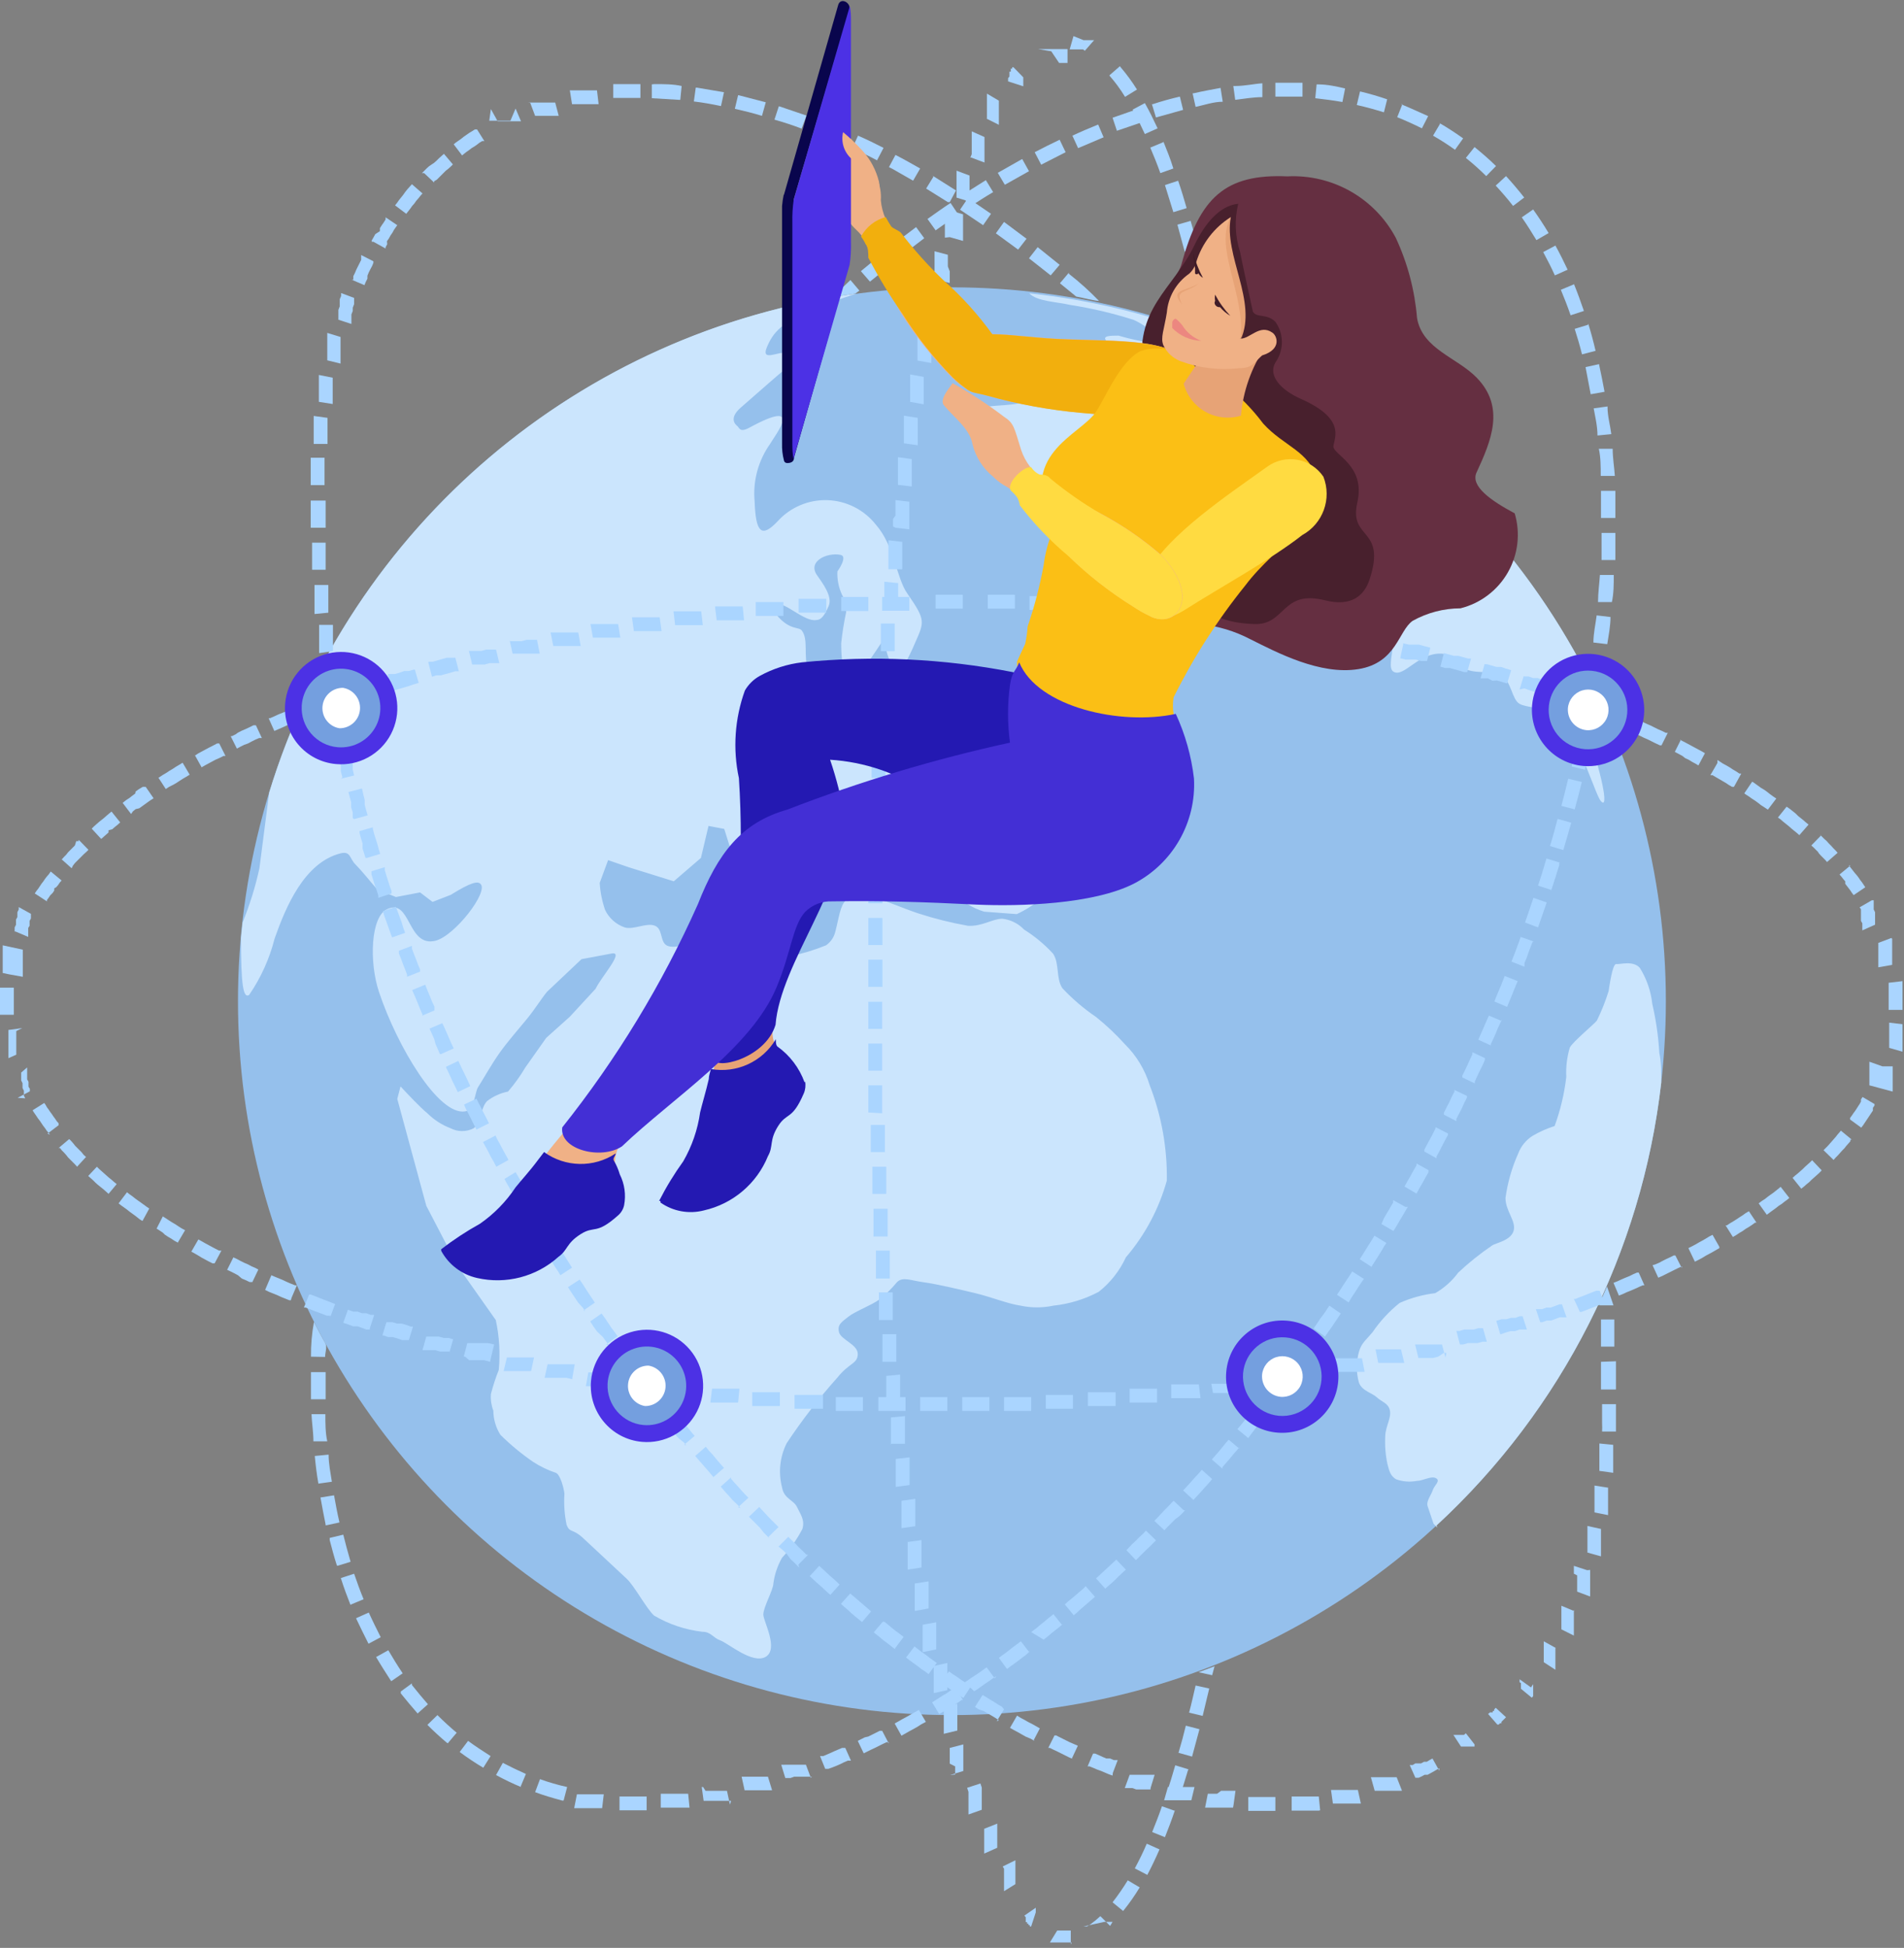
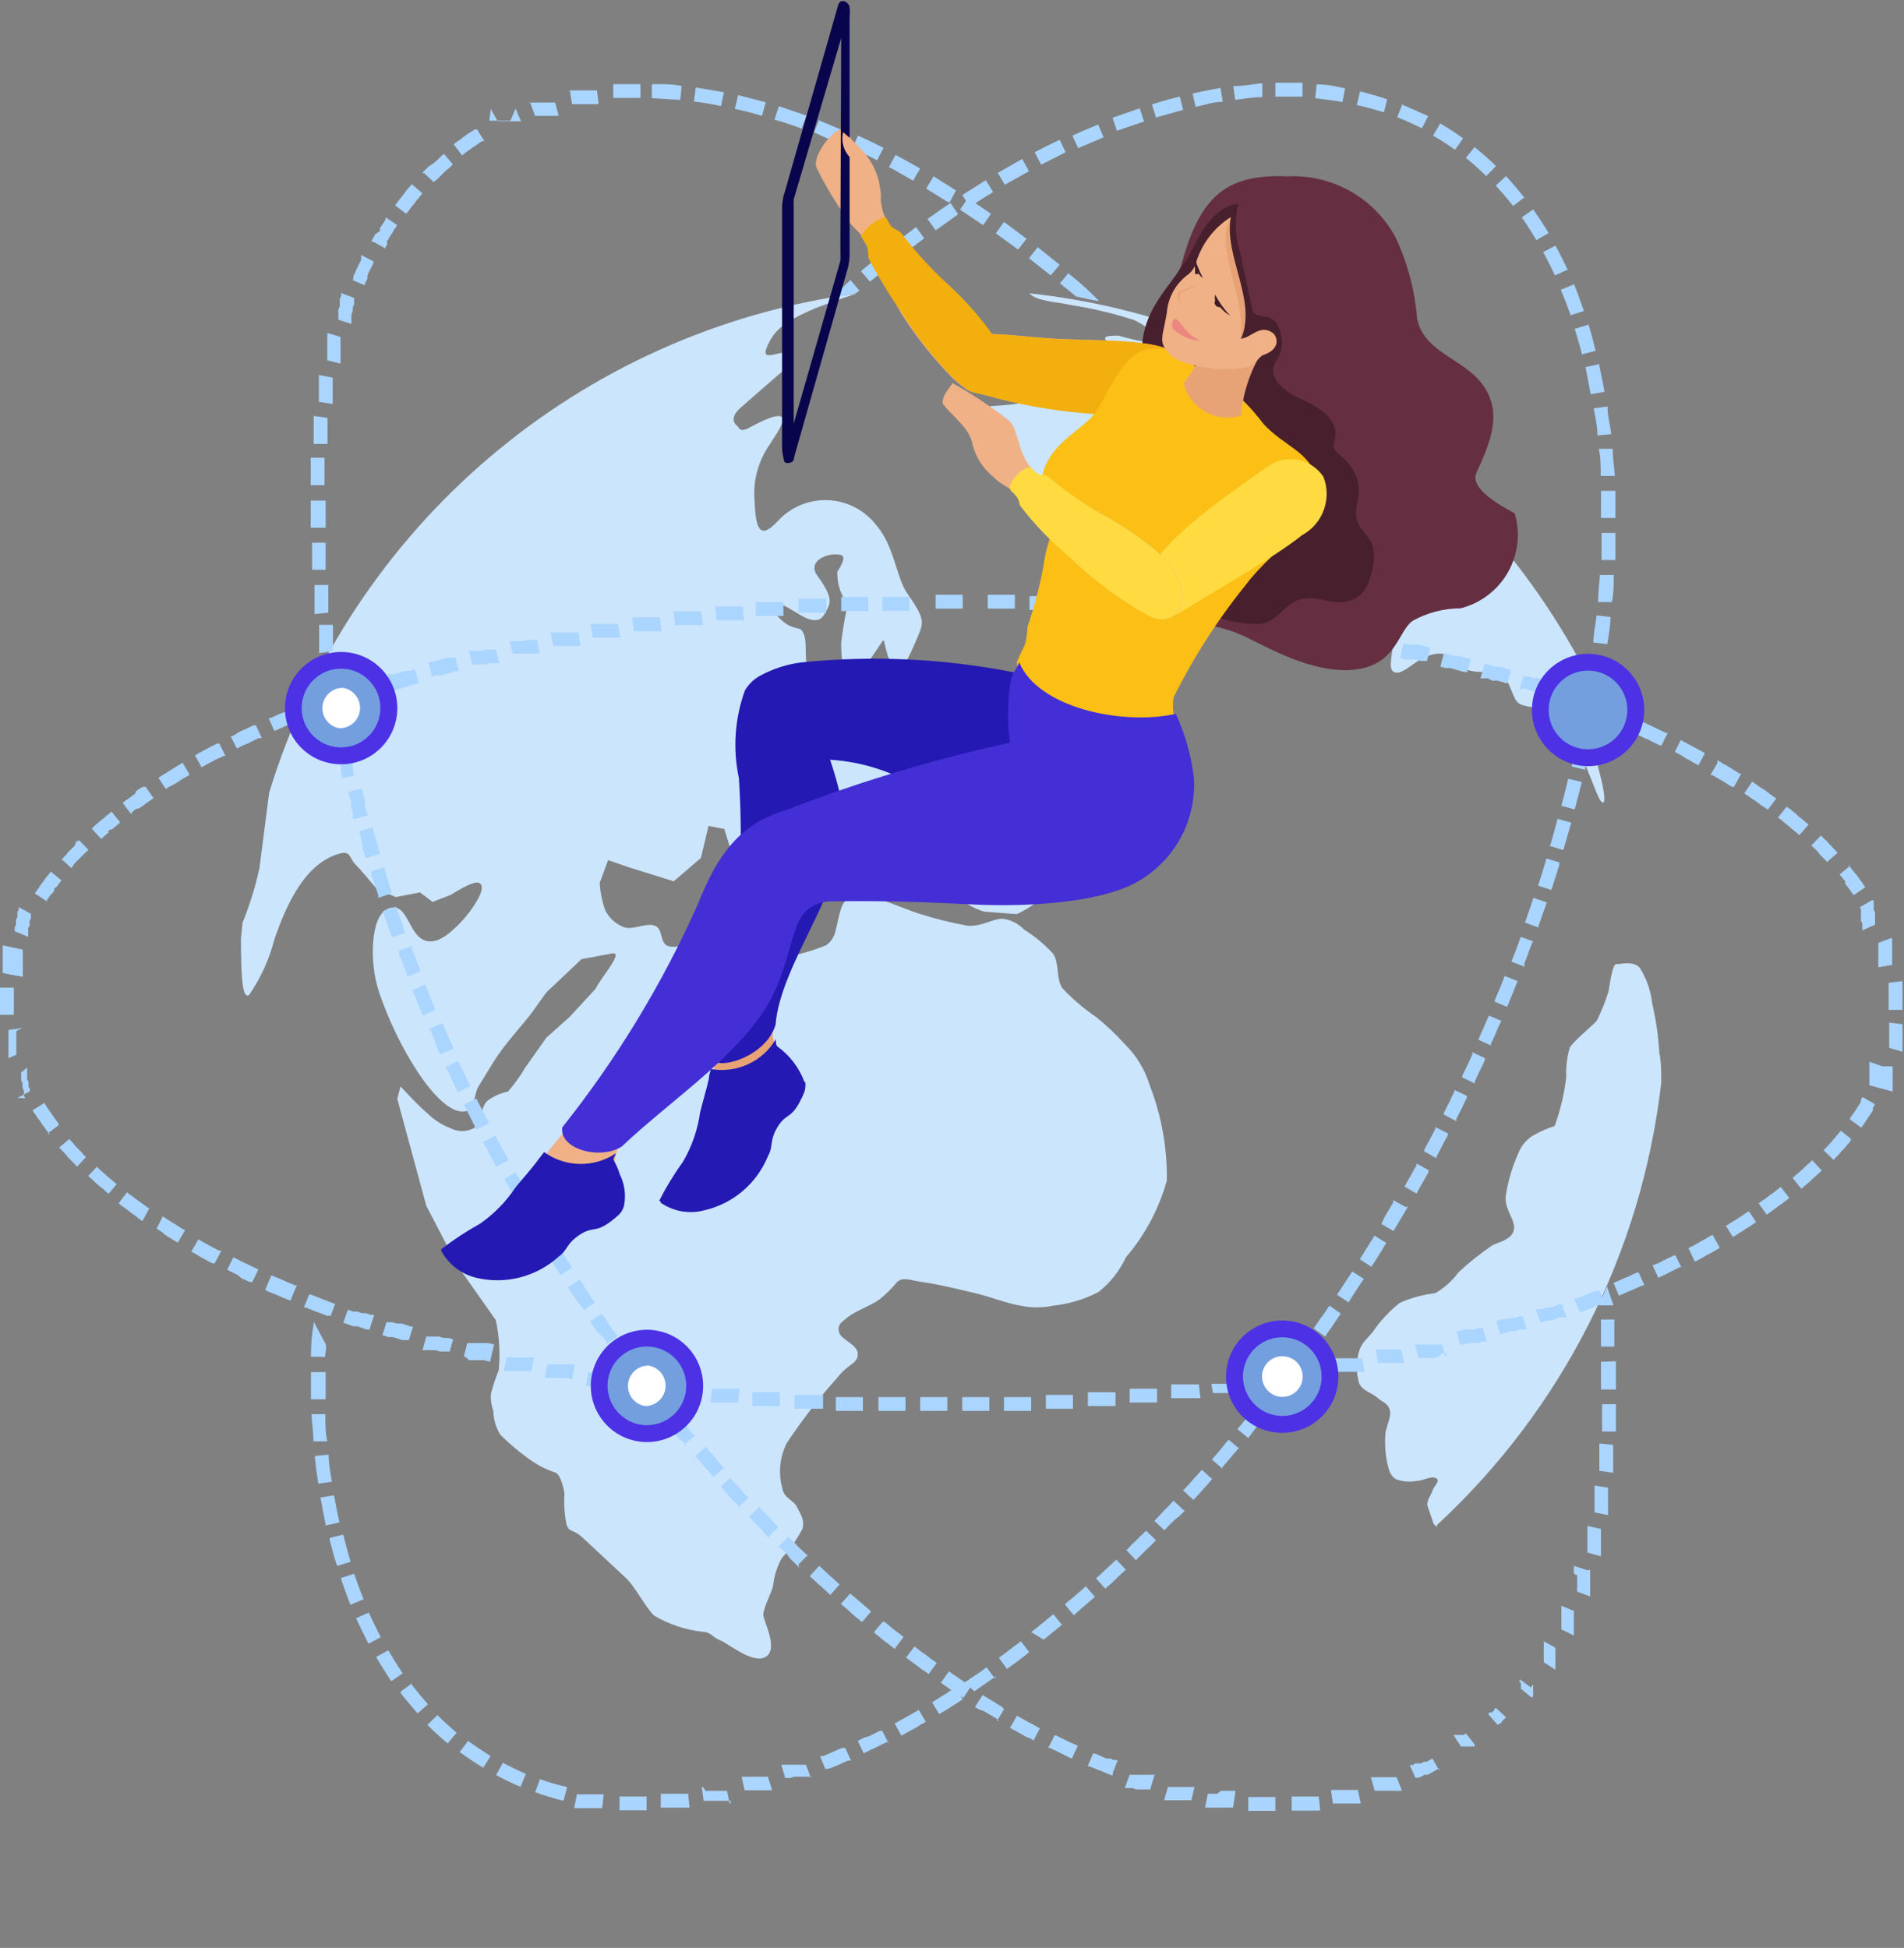
<svg xmlns="http://www.w3.org/2000/svg" width="389" height="398" viewBox="0 0 389 398">
  <rect x="0" y="0" width="389" height="398" fill="#808080" stroke="none" />
  <g fill="none" fill-rule="evenodd">
    <g>
      <g transform="translate(-651 -2127) translate(651 2127)">
-         <circle cx="194.484" cy="204.574" r="145.863" fill="#95C0EC" fill-rule="nonzero" />
        <path fill="#CBE5FD" d="M174.969 59.986C118.507 67.644 71.662 107.454 54.996 161.94l-1.995 15.468c-.827 3.788-1.977 7.497-3.438 11.088l-.332 3.16c0 9.48.443 12.419 1.663 11.642 2.405-3.505 4.17-7.41 5.211-11.531 2.273-6.431 6.043-15.523 13.472-17.408 2.107-.5 1.774.998 3.05 2.273 1.275 1.275 2.938 3.382 4.435 5.1l3.825 1.553 4.934-.943 2.55 1.94 3.715-1.44c4.269-2.662 5.544-2.828 6.098-2.218 1.663 1.607-5.267 10.589-9.203 11.586-5.821 1.442-4.99-8.814-9.924-6.43-3.27 1.496-3.714 10.7-1.607 16.964 3.714 11.088 12.141 25.225 17.574 24.338 1.94-.332 1.996-3.88 2.606-4.878 1.164-1.83 2.827-4.824 4.49-7.152 1.664-2.329 3.826-4.768 5.544-6.875 1.72-2.107 2.717-3.825 4.103-5.544l7.04-6.653 6.21-1.164c2.606-.443-2.217 4.823-3.326 7.207l-5.267 5.71-4.823 4.325-4.27 6.043c-1.03 1.748-2.218 3.4-3.547 4.934-1.553.312-3.013.976-4.27 1.94-1.274 1.276-1.274 4.325-2.716 5.545-1.494.778-3.274.778-4.768 0-1.742-.665-3.328-1.685-4.657-2.994-1.718-1.442-3.825-3.715-5.544-5.544l-.665 2.55 5.932 21.843 6.376 12.253s6.985 9.923 7.817 11.088c.727 3.348.933 6.79.61 10.2-.643 1.609-1.18 3.257-1.608 4.935-.083 1.15.087 2.304.499 3.382.014 1.746.513 3.454 1.441 4.934 2.067 2.043 4.312 3.899 6.709 5.544 1.434.93 2.98 1.674 4.601 2.217.943.333 1.663 3.216 1.774 4.27-.14 2.135.009 4.28.444 6.375.665 1.663 1.164.72 3.215 2.55l9.092 8.482c1.497 1.386 3.992 6.043 5.544 7.485 3.037 1.795 6.419 2.928 9.924 3.326 1.719 0 2.107 1.22 3.66 1.774 1.552.555 6.597 4.934 9.258 3.327 2.66-1.608-.444-7.152-.5-8.594-.055-1.441 2.052-5.1 2.052-6.375.245-1.854.848-3.642 1.774-5.267 1.64-1.766 3.039-3.742 4.158-5.877.554-1.885-.443-3.049-1.109-4.49-.665-1.442-2.66-1.663-3.049-3.992-.79-3.027-.456-6.238.943-9.037 3.128-4.715 6.593-9.2 10.367-13.416 2.44-3.05 4.102-2.772 4.158-4.768.055-1.996-3.437-2.938-3.826-4.49-.388-1.553.5-2.052 1.885-3.16 1.386-1.11 4.713-2.33 6.376-3.549 1.303-1.036 2.492-2.206 3.548-3.493 1.22-1.22 2.717-.388 5.544 0 2.828.389 7.207 1.442 10.478 2.218s6.598 2.162 9.259 2.55c2.211.472 4.497.472 6.708 0 3.238-.342 6.381-1.302 9.259-2.827 2.378-1.876 4.277-4.29 5.544-7.041 3.905-4.554 6.763-9.91 8.371-15.69.102-6.65-1.084-13.259-3.493-19.459-.97-3.191-2.723-6.088-5.1-8.427-1.807-2.003-3.772-3.857-5.877-5.544-2.5-1.702-4.805-3.672-6.874-5.877-1.331-1.995-.555-4.99-1.885-7.04-1.746-1.905-3.742-3.565-5.932-4.935-1.173-1.236-2.743-2.021-4.436-2.217-2.05 0-4.102 1.608-7.04 1.441-3.456-.614-6.864-1.466-10.201-2.55-6.265-2.107-11.643-5.267-14.692-2.661-1.22.998-1.442 3.548-2.218 6.486-.28 1.104-.949 2.069-1.885 2.717-2.365.964-4.815 1.706-7.318 2.218-1.164.332-7.54 2.882-7.54 2.882l-2.827-1.607c-1.497-.832-.499-3.493-1.608-4.768-.946-.862-2.222-1.268-3.492-1.109-1.11 0-1.497.832-3.05 1.275-1.552.444-4.546 1.83-6.375 1.275-1.83-.554-.998-3.437-2.717-4.158-1.718-.72-4.38.887-6.21.333-1.747-.607-3.183-1.883-3.99-3.548-.62-1.79-.993-3.655-1.11-5.544l1.719-4.657 4.158 1.441 9.259 2.883 5.544-4.768 1.552-6.542 3.215.61 1.11 3.548v6.82c0 .942 1.44 1.44 1.44 1.44 1.901-2.075 3.609-4.32 5.101-6.707.333-1.275 3.05-5.544 3.66-7.485.609-1.94 4.49-2.384 5.931-3.492 1.797-.969 3.85-1.356 5.877-1.11 1.275 0 0 1.442 0 2.385 0 .942-2.384 3.049-3.493 3.991-1.109.943-8.039 4.491-7.817 4.935.222.443 1.497 0 1.608.887.11.887-1.164 2.772-.998 3.714.166.943.665 2.661 1.33 2.55 2.772 0 .998-3.16 2.44-4.934 1.441-1.774 5.544-2.328 6.708-2.938 1.838-1.252 3.466-2.786 4.823-4.546.666-1.11 4.935-2.218 4.935-2.218l4.49 2.384s4.158 3.825 5.1 4.934c1.683 2.737 3.13 5.612 4.325 8.593 1.762 1.956 4.024 3.393 6.542 4.158l6.653.5c3.676-1.676 6.78-4.394 8.926-7.818.831-2.716-7.485-11.42-9.093-11.088-1.607.333-6.93 3.216-9.369 1.553-2.44-1.664-1.22-5.544 0-8.095 1.22-2.55 6.542-3.104 5.877-5.544-.666-2.439-4.713-.831-7.817-2.384-3.105-1.552-6.875-4.435-10.312-6.708-1.079-1.305-1.991-2.739-2.717-4.269-.499-1.441-4.49-.332-4.49-.332-19.294 0-12.142-9.591-14.914-13.25-.61-.832-2.384 0-4.99-2.994-.463-.667-.463-1.551 0-2.218 1.331-.887 5.545 3.548 7.984 3.05.942 0 1.663-.943 2.495-2.883.831-1.94-1.275-4.657-2.384-6.265-1.996-2.828 1.996-4.713 4.823-4.158 1.552.332-.665 3.382-.665 3.382-.075 1.642.249 3.277.942 4.767.65 1.084.942 2.345.832 3.604-.438 2.07-.771 4.161-.998 6.265 0 5.544.942 6.93 2.273 6.653 2.44-.444 6.043-7.318 6.376-7.208.332.111.776 5.932 3.215 5.544.887 0 1.774-1.663 3.216-4.99 1.885-4.324 2.273-4.6-1.553-10.09-2.273-3.215-2.66-9.812-6.43-14.081-2.397-3.058-6.025-4.898-9.908-5.027-3.883-.128-7.624 1.469-10.217 4.362-3.271 3.437-4.436 2.217-4.657-4.047-.399-4.188.723-8.38 3.16-11.81.998-1.773 7.207-9.535-4.214-3.326-2.051 1.11-2.051 0-2.495-.332-.443-.333-1.718-1.608.666-3.715 3.825-3.326 8.316-7.318 8.648-7.484 1.22-.554 1.774-3.326.5-3.715-1.276-.388-5.046 1.885-3.77-1.164 1.275-3.049 2.938-5.1 10.2-8.094 2.273-.832 4.99-1.885 8.095-2.883zM293.5 311.684c25.647-23.686 41.936-55.793 45.904-90.478 0-2.163 0-4.27-.388-6.043-.196-3.38-.678-6.737-1.442-10.035-.281-2.62-1.153-5.14-2.55-7.374-1.386-1.552-4.047-.665-4.823-.776-.777-.11-1.442 4.879-1.553 5.544-.64 2.054-1.437 4.056-2.384 5.988-.388.61-4.99 4.38-5.544 5.544-.578 1.94-.821 3.965-.72 5.987-.395 3.428-1.195 6.796-2.384 10.035-1.565.5-3.071 1.169-4.49 1.996-1.343.853-2.374 2.117-2.94 3.603-1.296 2.892-2.174 5.953-2.605 9.093 0 2.716 2.218 4.712 1.663 6.708-.554 1.996-3.659 2.495-4.38 2.994-2.45 1.664-4.767 3.518-6.93 5.544-1.262 1.715-2.867 3.15-4.712 4.213-2.508.294-4.957.967-7.262 1.996-2.138 1.706-4.007 3.725-5.544 5.987-1.386 1.664-2.274 2.218-2.772 3.992-.583 2.066-.583 4.254 0 6.32.665 1.719 2.66 2.052 3.659 2.994.997.942 2.328 1.164 2.66 2.661.333 1.497-.886 3.327-.942 5.156-.114 1.952.035 3.91.444 5.821.388 1.553.665 2.44 1.774 3.105 1.332.477 2.767.592 4.158.333 1.33 0 2.994-1.11 3.991-.555.998.555-.388 1.497-.665 2.44-.277.942-1.386 2.217-1.053 3.27l1.22 3.604.776.776-.167-.443zm30.602-174.082c-13.182-25.437-33.538-46.448-58.544-60.43-.81-.045-1.612-.194-2.384-.443-1.725-.769-3.287-1.86-4.602-3.216-3.493-1.718-7.04-3.27-10.644-4.712h-1.109c-11.736-4.55-24.02-7.532-36.535-8.87 1.552 1.663 5.544 1.718 8.427 2.384 4.378.68 8.697 1.7 12.917 3.049 2.994 1.33 6.653 4.546 4.325 4.768-2.515-.311-5-.83-7.43-1.553-1.718 0-3.603 0-2.328 1.22 1.275 1.22 5.045 3.604 6.099 4.324 1.053.721 5.1 2.384 4.767 3.493-.332 1.109-.443 7.318-1.108 6.875-.666-.444-2.939-1.386-4.38-2.273-1.442-.888-2.051-3.271-3.715-3.604l-8.815-1.774c-1.002-.241-2.021-.408-3.049-.5-1.608 0-2.605 3.993-6.098 5.545s-10.09.333-10.146 2.495c0 5.876 6.154 12.086 8.76 15.634 5.544 7.983 12.53 9.37 22.62 10.09 2.605 0 6.43 3.88 8.648 5.544 3.105 2.107 4.99 5.045 6.708 1.552 1.558-3.048.951-6.755-1.497-9.147-1.413-1.49-3.085-2.711-4.934-3.604-3.215-1.608-12.862-11.753-12.862-15.745 0-.998.61-1.608-.499-2.44-1.109-.831-6.874-4.324-5.876-5.543 2.176.115 4.343.374 6.486.776 2.441.747 4.83 1.654 7.152 2.716l8.427 11.975c3.603 3.992 3.381 4.048 7.318 4.158 2.75.855 5.337 2.167 7.65 3.881.71-4.31-1.763-8.51-5.876-9.979-.924-.258-1.831-.573-2.717-.942-1.078-.875-2.079-1.84-2.994-2.883-.888-1.2-1.546-2.553-1.94-3.992 0-1.164-.832-3.05.665-2.717 1.497.333 3.105 3.16 4.935 3.992 1.764.68 3.66.945 5.544.776 1.718 0 3.049-1.22 4.601-.942 1.88.077 3.744.394 5.544.942 2.09.957 3.974 2.313 5.544 3.992 1.996 2.107 3.77 5.544 5.932 8.316 2.162 2.772 5.544 6.043 6.82 7.983 1.274 1.94 2.217 3.271.332 3.16-2.713-.625-5.263-1.815-7.485-3.492-2.494-1.608-5.21-4.491-7.318-6.043-5.045-3.66-8.038-6.043-8.87-5.544-.832.499.942 4.601 4.213 9.59.832 1.276 2.44 3.992 1.276 3.549-4.99-1.94-6.21-5.544-4.713.61.665 2.716 4.103 4.934 4.713 6.93 1.441 4.768 0 7.817 2.494 9.425 2.672 2.02 6.253 2.362 9.259.887 2.772-1.386 4.435-3.77 4.823-3.438 4.546 3.881 0 11.698 2.107 12.862 2.107 1.165 5.045-3.88 9.646-3.714 1.553 0 1.664.998 4.214 2.717 2.55 1.718 5.876.498 8.039 1.663 2.162 1.164 2.217 4.99 3.825 5.876 1.608.887 4.49.444 7.263 2.661 1.497 1.22 2.883 4.768 4.767 6.542 2.828 6.32 3.826 9.813 4.602 10.7 1.719 1.885 0-6.209-2.827-13.97-2.052-6.32-1.996-9.813-.167-12.142z" />
-         <path fill="#AAD5FF" d="M247.429 61.594c.443 1.83 1.22 5.544 1.552 7.54l-3.215-1.22c-.333-1.83-.666-3.88-1.11-5.544l2.773-.61v-.166zm.776 278.641l-.555 2.052-2.772-.61 3.271-1.22.056-.222zm-1.164 4.824l-1.33 5.544-2.773-.666c.499-1.83.887-3.659 1.33-5.544l2.773.61v.056zm-1.996 8.316l-1.497 5.544-2.772-.777c.554-1.848 1.053-3.696 1.497-5.544l2.772.721v.056zm-2.329 8.316c-.554 1.83-1.108 3.659-1.718 5.544l-2.606-.998c.61-1.774 1.164-3.604 1.719-5.544l2.716.831-.11.167zm-2.66 8.15c-.61 1.829-1.276 3.603-2.052 5.543l-2.606-1.053c.721-1.774 1.386-3.493 1.996-5.267l2.661.943v-.167zm-3.16 8.038c-.777 1.774-1.609 3.548-2.496 5.211l-2.55-1.33c.887-1.663 1.719-3.327 2.44-5.045l2.605 1.164zm-4.048 7.762c-1.012 1.685-2.143 3.297-3.382 4.823l-2.162-1.774c1.116-1.44 2.152-2.938 3.105-4.49l2.439 1.44zm-5.544 7.04h-1.663l-4.27.943h.722l.554-.333c.756-.547 1.478-1.14 2.162-1.774l1.996 1.996.499-.831zm-8.371 4.214h-4.436l1.497-2.44h2.772v2.883l.167-.443zm-8.261-3.271h-.277v-.277h-.277v-.277h-.278v-.333h-.277v-.998l-.277-.333 2.328-1.607V390.74l-.942 2.883zm-5.544-7.207v-4.602l-.277-.443 2.605-1.275V384.975l-2.328 1.442zm-4.047-7.706v-5.045l2.661-1.054v4.934l-2.606 1.165h-.055zm-3.216-7.984V366.125l-.277-.83 2.717-.888.277.832V369.785l-2.661.942h-.056zm-2.716-8.15V360.915l-1.109-.554v-3.216l2.772-.72v5.433l-2.717.831 1.054-.11zm-2.329-8.315v-5.544l2.772-.61V353.596l-2.772.666zm-2.051-8.316V340.402l2.772-.61v5.544l-2.772.61zm-2.273-8.372v-5.599l2.772-.5v5.545l-2.772.554zm-1.608-8.427v-5.599l2.828-.444v5.544l-2.772.5h-.056zm-1.441-8.427V315.066l2.827-.389v5.599l-2.827.444zm-1.275-8.482v-5.599l2.827-.388v5.599l-2.827.388zm-1.165-8.427V298.101l2.828-.333V303.424l-2.828.387zm-.997-8.538v-5.654l2.882-.278v5.655h-2.827l-.055.277zm-.943-8.482v-5.654l2.827-.278V286.514h-2.827v.277zm-.776-8.538v-5.655h2.827v5.655h-2.827zm-.72-8.482v-5.71h2.827V269.716h-2.828v.055zm-.61-8.538v-5.71h2.827v5.71h-2.828zm-.5-8.537v-5.711h2.883V252.64h-2.827l-.056.056zm-.221-8.76v-5.544h2.827v5.544h-2.827zm-.333-8.538v-5.544h2.883v5.544h-2.883zm-.499-8.094v-5.544h2.827V227.47l-2.827-.166zm0-8.538v-5.544h2.827v5.544h-2.827zm0-8.538v-5.544h2.827v5.544h-2.827zm0-8.593v-5.544h2.883v5.544h-2.883zm0-8.537v-5.544h2.883v5.544h-2.883zm0-8.538v-5.544h2.883v5.544h-2.883zm0-8.538v-5.544h2.827v5.544h-2.827zm.277-8.538v-5.544h2.828v5.544h-2.828zm.388-8.538v-5.544h2.828v5.544h-2.828zm.444-8.537v-5.711h2.827v5.655h-2.827v.056zm.499-8.538v-5.655h2.827V141.926h-2.883l.056-.055zm.942-8.815v-5.655h2.828v5.655h-2.828zm.721-8.482v-5.711l2.827.278v5.654h-2.827v-.221zm.832-8.538v-5.655l2.827.333v5.6h-2.827v-.278zm.942-8.482v-1.497l.499-.721v-3.16l2.827.333v5.654l-2.827-.332-.499-.277zm.998-8.483v-5.655l2.827.388v5.6l-2.827-.333zm1.22-8.482V84.935l2.827.443V90.977l-2.772-.388h-.055zm1.275-8.482V76.507l2.772.5v5.599l-2.828-.5h.056zm1.497-8.427v-5.6l2.827.555V74.179l-2.772-.5h-.055zm1.663-8.427v-5.544l2.772.61v5.544l-2.772-.61zm1.83-8.372v-5.544l2.716.721v2.384l.388.998v2.384l-2.772-.665-.333-.278zm2.106-8.316v-3.381l.998-.832V42.966l2.717.832V49.23l-2.717-.776-.998.11zm2.384-8.205V34.872l2.661.998V41.192l-2.716-.832h.055zm2.827-8.15l.278-.72v-4.657l2.605 1.164v5.211l-2.66-.997h-.223zm3.382-7.983v-5.1l2.44 1.441V25.502l-2.55-1.275h.11zm4.325-7.595v-.665l.277-.333v-.998h.277V14.026h.277v-.277h.277l1.996 2.051v1.83l-3.104-.998zm6.153-6.597H218.101v2.827h-1.719l-1.607-2.384-2.662-.443zm9.259-1.83H223.534l-1.885 2.162-.388-.277h-2.717l.777-2.716 2.05.831zm7.595 5.544c1.22 1.432 2.331 2.951 3.327 4.546l-2.44 1.497c-.94-1.552-2.016-3.018-3.215-4.38l2.162-1.885.166.222zm4.934 7.318c.943 1.663 1.774 3.382 2.606 5.156l-2.606 1.164c-.776-1.663-1.552-3.326-2.494-4.99l2.494-1.33zm3.77 7.817c.721 1.774 1.442 3.548 2.052 5.544l-2.662.943c-.61-1.774-1.33-3.493-2.05-5.212l2.66-1.108v-.167zm3.05 8.094c.61 1.775 1.164 3.604 1.718 5.544l-2.716.832c-.555-1.774-1.11-3.604-1.72-5.544l2.717-.887v.055zm2.55 8.206c.554 1.848 1.053 3.696 1.497 5.544l-2.717.72-1.497-5.544 2.717-.776v.056zm2.217 8.26l1.33 5.544-2.771.61c-.37-1.811-.813-3.659-1.33-5.544l2.771-.61z" />
        <path fill="#AAD5FF" d="M218.378 55.939c2.177 1.703 4.233 3.556 6.154 5.544-.832 0-3.16-.61-4.657-.887l-3.326-2.717 1.83-2.162v.222zm109.938 206.902l1.33 3.88h-2.827v-.443l1.608-3.659-.111.222zm1.497 6.764v5.544h-2.717v-5.544h2.827-.11zm.332 8.537v5.766h-3.049v-1.774-3.88l3.05-.112zm0 8.65v5.709h-2.827c.03-.572.03-1.146 0-1.718v-1.386-2.495h2.827v-.11zm-.554 8.592v5.544l-2.828-.388v-5.6l2.828.278v.166zm-1.054 8.538V309.577l-2.772-.554v-5.489l2.828.444-.056-.056zm-1.441 8.482v5.6l-2.772-.776v-5.434l2.772.61zm-2.218 8.372v5.433l-2.66-.998v-3.326l-.666-.333v-1.608l2.717.887.61-.055zm-3.326 8.15v5.266l-2.55-1.275v-4.823l2.66 1.109-.11-.277zm-3.77 7.817V341.178l-2.384-1.553V335.357l2.495 1.386h-.11zm-4.546 7.373v2.439l-.277.333-2.218-1.83V343.895l-.277-.166V343.118l2.328 1.663.444-.665zm-5.544 6.764l-.388.388-.277.277-.277.277v.277h-.278l-.277.278h-.277l-1.885-2.163.388-.332h.554v-.277h.278v-.278l.332-.388 2.107 1.94zm-6.431 5.987H298.489l-1.552-2.384H299.099l.388-.332 1.774 2.273v.443zm-7.207 4.934l-1.386-2.494-.61.332-.554.333h-.555l-.61.333H289.175l-.554.332h-.61l1.164 2.606h.665l.61-.277.61-.333h.61l.61-.333.61-.332.554-.333.61-.333v.5zm-7.651 4.103H280.859l-.776-2.772H285.35l1.053 2.661v.111zm-8.371 2.606h-5.711l-.388-2.772h5.489l.61 2.772zm-8.594 1.441h-5.544v-2.883h5.544l.278 2.828-.278.055zm-8.87.056h-5.544v-2.828h5.544v2.883-.055zm-8.649-.666h-5.71l.554-2.827H248.648l.832-.61H252.418l-.388 2.827-.11.61zm-8.537-1.497h-5.545l.777-2.716h5.433l-.665 2.772v-.056zm-8.316-2.217h-2.939l-.776-.277H229.8l.998-2.717h5.1l-.831 2.717v.277zm-7.762-2.828l-.776-.277-.776-.332-.776-.333-.777-.277-.776-.333-.831-.333h-.388l1.108-2.605h.444l.776.332.72.333.777.333h.776l.776.332h.776l-.998 2.606-.055.554zm-7.983-3.326l-.887-.388-.777-.388-.776-.388-.776-.388-.831-.388-.777-.389h-.332l1.275-2.55h.332l.444.222.776.388.776.388.776.388.777.333.887.388-1.22 2.606.333.166zm-7.707-3.77h-.277l-.776-.443-1.053-.444-.776-.444-.777-.443-.831-.444-.776-.443 1.441-2.495.72.444.832.443.777.444.776.388.776.443.776.444-1.33 2.55h.498zm-7.54-4.213l-.665-.444-.831-.499-.776-.443-.832-.5-.998-.332-.776-.499 1.552-2.44.776.444.777.5.831.498.776.5.776.443.444.554-1.497 2.44.444-.222zm-7.262-4.546l-.61-.389-.776-.554-.832-.499-.776-.554-.776-.555-.832-.554 1.664-2.329.776.555.776.499.776.554.776.5.776.554.61.388-1.552 2.384zm-7.096-4.88l-.666-.498-.831-.555-.776-.61-.777-.554-.831-.61-.72-.554 1.718-2.273.72.554.777.61.831.555.776.61.777.554.665.499-1.663 2.273zm-6.875-5.1l-.776-.61-.776-.61-.832-.61-.776-.664-.776-.61-.388-.333 1.83-2.162h.332l.776.61.776.665.776.61.832.61.776.61-1.718 2.273-.056.221zm-6.708-5.544l-.555-.443-.831-.665-.776-.666-.776-.72-.777-.666-.61-.554 1.886-2.107.61.5.776.664.776.666.776.665.776.665.554.5-1.83 2.161zm-6.487-5.544l-.388-.332-.776-.721-.776-.72-.776-.666-.776-.72-.721-.666 1.94-2.107.721.666.776.72.776.721.777.665.776.721.332.333-1.885 2.106zm-6.32-5.544l-.277-.277-.776-.776-.776-.72-.721-.999-.776-.776-.943-.776 1.996-1.996.665.665.777.721.72.776.777.721.776.776h.332l-1.996 2.051.222.61zm-6.098-5.987l-.388-.388-.776-.776-.832-1.054-.776-.776-.887-.887-.555-.554 2.107-1.996.5.554.775.832.721.776.776.776.776.776.388.388-2.05 1.996.22.333zm-5.932-6.21l-.555-.61-1.053-.997-.72-.832-.721-.776-.721-.832-.277-.332 2.106-1.885v.277l.721.832.776.831.721.832.776.831.555.555-2.107 1.94.499.167zm-5.544-6.32l-.776-.942-.777-.887-.72-.832-.776-.887-.666-.776 2.162-1.885.666.832.776.831.72.887.721.832.832.942-2.162 1.885zm-5.544-6.542l-.444-.499-1.164-.942-.776-.887-.72-.943-.722-.887-.277-.332 2.218-1.774.277.332.72.887.721.887.721.887.72.888.444.498-2.162 1.83.444.055zm-5.544-6.652l-.832-1.11-.776-1.108-.72-.942-.721-.943-.5-.61 1.941-1.718.499.61.665.886.721.943.72.942.888 1.054-2.273 1.774.388.222zm-5.212-6.764l-.665-.887-.665-.943-.72-.942-.722-.998-.942-.887 2.273-1.663.665.831.666.943.72.942.721.943.61.887-2.273 1.719.332.055zm-5.045-6.93l-.499-.72-.72-.999-1.22-1.164-.72-.998-.666-1.053 2.328-1.608.721.998.665.998.666.998.72.942.5.721-2.329 1.663.554.222zm-4.878-7.04l-.444-.666-.998-1.109-.665-.998-.665-.998-.721-1.109 2.384-1.552.72 1.053.666 1.054.665.998.665.998.388.61-2.328 1.607.333.111zm-5.045-7.319l-.388-.665-.666-.998-.665-1.054-.665-1.053-.666-1.109 2.44-1.441.665 1.053.61.998.665 1.053.665 1.054.389.61-2.384 1.552zm-4.546-7.318l-.444-.665-.61-1.11-.665-1.053-.61-.942-.61-.998 2.44-1.441.61.998.61 1.053.665 1.053.61 1.054.443.72-2.44 1.442v-.111zm-4.602-7.374v-.887l-.61-1.108-.61-1.11-.61-1.053-.443-.831 2.273-1.386.499.831.61 1.054.61 1.109.61 1.053.498.887-2.494 1.441h-.333zm-3.936-7.484l-.555-1.053-.61-1.054-.554-1.109-.61-1.108-.388-.721 2.55-1.33.333.72.61 1.109.554 1.053.61 1.11.555.997-2.495 1.386zm-4.047-7.595l-.555-1.054-.554-1.108-.555-1.11-.554-1.053-.333-.776 2.55-1.22.333.721.555 1.054.554 1.108.554 1.054.555 1.109-2.55 1.275zm-3.826-7.651l-.499-1.053-.554-1.11-.499-1.108-.499-1.053-.388-.832 2.55-1.22.388.832.5 1.053.554 1.11.499 1.053.499 1.108-2.55 1.22zm-3.659-7.762l-.388-.942-.499-1.109-.277-1.053-.499-1.109-.443-.998 2.605-1.109.444.943.499 1.109.443 1.053.5 1.109.443.942-2.606 1.164h-.222zm-3.437-7.817l-.333-.776-.443-1.053-.444-1.109-.443-1.053-.555-1.275 2.661-1.11.5 1.276.443 1.053.443 1.109.5 1.053v.777l-2.606 1.108h.277zm-3.271-7.983v-.444l-.388-1.053-.444-1.109-.388-1.053-.443-1.109v-.554l2.66-.998v.554l.389 1.054.444 1.108.388 1.054.443 1.053v.444l-2.661 1.053zm-3.05-8.039l-.387-1.053-.388-1.054-.388-1.108-.389-1.054-.332-1.108 2.661-.888.388 1.054.388 1.053.388 1.054.333 1.108.388 1.054-2.661.942zm-2.827-8.094v-.499l-.332-1.053-.388-1.054-.333-1.109-.333-1.053v-.665l2.717-.832v.61l.333 1.109.332 1.053.333 1.054.388 1.053v.499l-2.717.887zm-2.605-8.15l-.278-.887-.332-1.053v-1.053l-.333-1.054-.277-1.053v-.388l2.717-.776v.332l.277 1.054.332 1.053.333 1.053.277 1.054.277.887-2.716.831h-.277zm-2.606-8.15v-1.164l-.333-1.053v-1.053l-.277-.998-.277-1.054 2.772-.72.277 1.275.277 1.053v.998l.278 1.053.332 1.11-2.772.775-.277-.221zm-2.107-8.315l-.332-1.22V154.51l-.278-.998v-.277l2.828-.61.277.998-.388 1.608v2.051l.277 1.165-2.716.665.332-.277zm-1.885-8.372v-5.655l2.772-.499v5.544l-2.772.61zm-1.552-8.427v-5.655l2.772-.443v5.599l-2.772.5zm-1.33-8.482V127.678h2.827v5.378l-2.828.388v.111zm-.943-8.538V119.53h2.827v5.655l-2.827.277v-.444zm-.499-8.593v-5.544h2.772v5.544h-2.827.055zm-.277-8.593v-5.544h3.049v5.544h-3.05zm0-8.593v-5.711h2.827v5.6H63.48v.11zm.61-8.594V84.99l2.827.388V90.7H64.09v-.056zm1.053-8.537v-5.489l2.827.554V82.55l-2.827-.443zm1.719-8.483v-5.6l2.716.832V74.29l-2.716-.666zm2.273-8.316V63.313l.277-.721V61.15l.277-.666v-.61l2.661.998v1.275l-.277.721v.665l-.277.721V66.196l-2.717-.888h.056zm3.049-8.15v-.72l.333-.665.277-.666.332-.665.333-.665.333-.665v-.998l2.494 1.275v.332l-.277.666-.332.61-.333.665-.277.665v.61l-.333.665-.277.665-2.606-1.108h.333zm3.77-7.761v-.277l.388-.665.333-.61.942-.61v-.61l.388-.61.388-.554.388-.61v-.444l2.384 1.608-.277.388-.388.555-.333.61-.388.554-.332.61-.389.554.056.61-.333.61v.277l-2.495-1.386h-.332zm4.712-7.373l.444-.555.388-.554.443-.555.444-.554.388-.554.443-.555.444-.499.499-.554 2.162 1.885-.443.499-.389.499-.443.499-.388.554-.444.499-.388.554-.388.5-.443.554-2.273-1.719-.056.056zm5.544-6.653l.5-.5.498-.498.5-.444.997-.665.499-.444.499-.498.499-.444.499-.444 1.83 2.163-.444.443-.5.444-.498.388-.444.443-.499.5-.443.443-.444.443-.554.333v.277l-2.051-1.94h-.444zm6.487-5.877l.388-.333.554-.388.555-.388.554-.443.554-.388.555-.388.554-.333.61-.388h.444l1.496 2.384h-.443l-.555.332-.498.389-.555.388-.554.332-.5.388-.554.388-.499.388-.388.333-1.718-2.273zm7.262-4.823H104.283l1.053-2.495 1.109 2.606h-4.768l-1.386-2.495-.333 2.384zm7.928-3.715h5.544l.721 2.717H109.328l-.998-2.661-.444-.056zm8.538-2.494H121.968l.333 2.827H116.868l-.444-2.827zm8.593-1.276h5.821v2.828h-5.544v-2.828h-.277zm8.704 0c1.94 0 3.826 0 5.544.388l-.277 2.828h-.277l-5.544-.333v-2.827l.554-.056zm8.649.721l5.544.943-.61 2.827c-1.83-.388-3.659-.72-5.544-.942l.388-2.828h.222zm8.538 1.552l5.544 1.442-.776 2.772c-1.83-.555-3.604-.998-5.544-1.442l.665-2.772h.11zm8.316 2.273l5.544 1.885-.998 2.662c-1.737-.666-3.585-1.276-5.544-1.83l.887-2.717h.11zm8.15 2.883l5.266 2.218-1.109 2.606-5.211-2.384 1.053-2.661v.221zm7.927 3.105c1.774.776 3.493 1.608 5.212 2.495l-1.33 2.55c-1.442-.776-2.94-1.497-4.38-2.162l-.666-.333 1.164-2.55zm7.651 3.936c1.719.887 3.382 1.83 5.045 2.772l-1.441 2.495-4.27-2.44-.665-.332 1.331-2.495zm7.54 4.214l4.823 3.049-1.275 2.384h-.388l-4.435-2.772 1.497-2.44-.222-.221zm7.262 4.601l4.713 3.216-1.608 2.328-4.712-3.16 1.607-2.384zm7.374 4.879l4.602 3.437-1.72 2.218-4.545-3.327 1.663-2.328zm6.875 5.156l4.49 3.603-1.83 2.163-4.435-3.493 1.775-2.273z" />
        <path fill="#AAD5FF" d="M63.534 277.2c-.024-2.38.18-4.756.61-7.096.444.887 1.774 3.437 2.273 4.269.5.831 0 1.94 0 2.882l-2.883-.055zM173.75 57.214l1.83 2.162-.832.61-4.657.72 3.659-3.492zm2.162-1.83l4.435-3.658 1.774 2.273-4.38 3.548-1.829-2.107v-.055zm6.708-5.543l4.546-3.438 1.664 2.273-4.491 3.438-1.719-2.218v-.055zm6.875-5.1c1.552-1.11 3.105-2.219 4.712-3.272l1.553 2.329-4.602 3.27-1.663-2.328zm7.096-4.88l4.824-3.049 1.496 2.44c-1.607.942-3.215 1.995-4.767 2.993l-1.553-2.384zm7.263-4.546l4.99-2.827 1.385 2.495-4.934 2.772-1.441-2.44zm7.54-4.213c1.663-.887 3.382-1.719 5.1-2.55l1.22 2.55-4.99 2.55-1.33-2.55zm7.706-3.382c1.774-.832 3.493-1.552 5.267-2.273l1.108 2.606-5.21 2.217-1.165-2.55zm8.205-3.659l5.544-1.94.887 2.716-5.544 1.885-.887-2.661zm8.205-2.772c1.83-.61 3.66-1.109 5.544-1.552l.665 2.716-5.544 1.553-.831-2.717h.166zm8.316-2.218c1.885-.443 3.77-.776 5.544-1.108l.444 2.827c-1.885 0-3.715.665-5.544 1.053l-.61-2.772h.166zm8.538-1.497c1.94 0 3.825-.443 5.544-.554v2.828c-1.885 0-3.715.332-5.544.554l-.388-2.828h.388zm8.205-.665h5.544v2.828h-5.544v-2.828zm8.704.333c1.94 0 3.88.443 5.544.831l-.554 2.772c-1.83-.332-3.66-.554-5.544-.776l.277-2.827h.277zm8.593 1.441c1.885.444 3.77.998 5.544 1.608l-.665 2.661c-1.774-.554-3.548-1.053-5.544-1.497l.665-2.772zm8.372 2.606c1.774.72 3.548 1.552 5.544 2.44l-1.275 2.494c-1.664-.831-3.382-1.608-5.045-2.273l1.053-2.661h-.277zm7.817 3.825c1.718.998 3.326 2.052 4.878 3.16l-1.663 2.329c-1.446-1.038-2.945-2-4.49-2.883l1.441-2.44-.166-.166zm7.207 4.934c1.552 1.276 2.994 2.495 4.38 3.881l-1.996 2.052c-1.32-1.312-2.707-2.551-4.158-3.715l1.774-2.218zm6.431 5.933c1.275 1.386 2.495 2.827 3.714 4.38l-2.273 1.718c-1.108-1.441-2.328-2.827-3.548-4.158l2.107-1.94zm5.544 6.819c1.109 1.552 2.162 3.16 3.16 4.823l-2.495 1.441c-.942-1.552-1.94-3.16-2.993-4.657l2.328-1.607zm4.546 7.373c.887 1.608 1.719 3.271 2.495 4.934l-2.606 1.165c-.72-1.608-1.552-3.216-2.384-4.768l2.495-1.33zm3.77 7.817c.72 1.774 1.386 3.604 2.051 5.544l-2.716.887c-.61-1.774-1.275-3.492-1.996-5.211l2.661-1.109v-.11zm2.938 8.15c.555 1.774 1.054 3.622 1.497 5.544l-2.772.72c-.443-1.773-.942-3.492-1.497-5.21l2.717-.832.055-.222zm2.218 8.371c.388 1.83.776 3.66 1.109 5.544l-2.828.5c-.332-1.775-.665-3.549-1.053-5.545l2.772-.61v.111zm1.719 8.649c0 1.885.554 3.77.776 5.544l-2.828.277c0-1.885-.443-3.714-.776-5.544l2.828-.388v.111zm1.053 8.538c0 1.885.333 3.825.443 5.544h-2.882c0-1.885 0-3.77-.389-5.544h2.828zm.554 8.593v5.544h-2.938v-5.544h2.938zm0 8.593v5.544h-2.827v-5.544h2.827zm-.332 8.593c0 1.94 0 3.826-.388 5.544h-2.828c0-1.885.277-3.77.388-5.544h2.828zm-.666 8.594c0 1.885-.388 3.77-.665 5.544l-2.827-.333c0-1.885.443-3.77.665-5.544l2.827.333zm-.998 8.482c0 1.94-.554 3.825-.887 5.544l-2.827-.444v-.831c0-1.608.499-3.16.72-4.768l2.828.388.166.11zm-1.386 8.482v.388c0 1.774-.61 3.493-.997 5.267l-2.772-.554.997-5.212v-.388l2.772.5zm-1.607 8.427l-1.165 5.544v.277l-2.772-.665c.444-1.83.832-3.659 1.22-5.544l2.772.554-.055-.166zm-1.885 8.372c-.444 1.884-.943 3.714-1.442 5.544l-2.716-.721c.499-1.83.942-3.66 1.386-5.544l2.772.665v.056zm-2.162 8.316c-.5 1.829-1.054 3.659-1.608 5.544l-2.717-.832c.555-1.774 1.054-3.604 1.553-5.544l2.772.776v.056zm-2.44 8.205v.443c-.499 1.663-1.053 3.327-1.608 5.045l-2.716-.887c.61-1.83 1.164-3.603 1.719-5.544l2.716.832-.11.11zm-2.55 8.038c-.61 1.664-1.164 3.382-1.774 5.1l-2.661-.997c.554-1.663 1.164-3.326 1.718-5.045l2.717.942zm-2.883 8.04l-.443 1.108-.388 1.053-.389 1.11-.443 1.053v.776l-2.661-1.054.277-.72.444-1.11.388-1.053.388-1.053.388-1.109 2.66.943-.22.055zm-3.05 8.038l-.387.887-.444 1.109-.443 1.109-.444 1.053-.443 1.109-2.606-1.109.444-1.109.443-1.053.444-1.053.443-1.11.333-.886 2.66 1.053zm-3.27 7.873l-.277.665-.5 1.053-.443 1.109-.499 1.109-.499 1.053v.277l-2.55-1.164.444-1.053.499-1.11.443-1.052.5-1.11.276-.61 2.606 1.11v-.277zm-3.437 7.872v.388l-.5 1.109-.554 1.109-.499 1.053-.499 1.109v.388l-2.55-1.22v-.388l.555-1.109.499-1.053.498-1.109.5-1.053v-.444l2.605 1.22h-.055zm-3.66 7.706v.333l-.554 1.109-.499 1.108-.554 1.054-.555 1.109v.443l-2.55-1.33v-.389l.555-1.108.554-1.054.499-1.109.554-1.053v-.333l2.55 1.22zm-3.88 7.65v.334l-.61 1.108-.554 1.054-.555 1.108-.61 1.11v.387l-2.494-1.386v-.388l.554-1.053.61-1.109.554-1.053.555-1.109v-.277l2.494 1.275h.056zm-3.992 7.596v.388l-.61 1.054-.61 1.108-.61 1.054-.61 1.109-2.439-1.442.61-1.109.61-1.053.61-1.109.61-1.053v-.388l2.495 1.386-.056.055zm-4.213 7.43l-.333.554-.61 1.053-.665 1.109-.61 1.053-.72 1.164-2.44-1.441.499-1.164.61-1.054.665-1.109.61-1.053v-.499l2.495 1.386h.499zm-4.38 7.373l-.444.665-.61 1.053-.665 1.054-.665 1.053-.665 1.053-2.384-1.552.665-1.053.61-.998.665-1.054.666-1.053.388-.665 2.439 1.497zm-4.546 7.262l-.5.721-.664.998-.666 1.053-.665.998-.665 1.109-2.384-1.552.665-.998.665-1.054.666-.998.665-.997.444-.721 2.439 1.552v-.11zm-4.768 7.152l-.443.665-.666.998-.665.998-.72.998-.721 1.053-2.329-1.663.72-1.053.666-.998.72-.943.666-.997.444-.666 2.328 1.608zm-4.879 7.04l-.388.5-.72.998-.666.942-.72.998-.721.943-2.273-1.719.72-.942.666-.943.72-.942.666-.998.388-.5 2.328 1.664zm-5.1 6.875v.333l-.72.943-.722.942-.72.943-.721.942-.333.444-2.273-1.775.388-.443.721-.943.72-.887.666-.942.72-.943v-.332l2.274 1.718zm-5.212 6.82l-.776.942-.72.887-.721.887-.72.943-.777 1.053-2.218-1.83.666-.776.72-.887.721-.887.72-.887.777-.942 2.218 1.774.11-.277zm-5.544 6.597l-.443.554-.776.887-.72.887-.777.887-.72.832v.333l-2.163-1.885.776-.887.72-.832.722-.887.72-.887.5-.554 2.161 1.83v-.278zm-5.544 6.486l-.831.998-.776.832-.721.832-.776.831-.72.776-2.108-1.94.721-.776.776-.832.721-.831.776-.832.832-.943 2.106 1.885zm-5.544 6.376l-.332.388-.776.776-.943.721-.776.776-.887.887-.499.555-2.051-1.94.554-.555.72-.776.777-.832.776-.776.72-.776.389-.388 2.051 1.94h.277zm-5.932 6.154l-.554.554-.776.776-.776.721-.776.776-.777.776-.443.444-1.94-2.051.443-.444.72-.776.777-.72.776-.777.776-.72.5-.555 2.05 1.996zm-6.153 5.987l-.61.555-.776.72-.777.777-.776.72-.776.666-.499.443-1.885-2.107.444-.388.776-.72.776-.721.776-.72.776-.721.61-.555 1.94 2.051zm-6.32 5.544l-.5.444-.831.72-.776.666-.776.665-.777.72-.665.555-1.83-2.217.61-.555.832-.665.776-.665.776-.666.776-.665.5-.499 1.884 2.162zm-6.543 5.544l-.776.666-.831.665-.776.61-.777.665-.776.61-2.55-1.552 1.109-.832.776-.665.776-.61.776-.665.776-.61.333-.277 1.774 2.217.166-.222zm-6.708 5.544l-.887.832-.776.554-.776.61-.832.61-.776.554-.665.5-1.663-2.274.665-.499.776-.554.776-.61.776-.61.777-.554.72-.554 1.719 2.217.166-.222zm-6.874 5.1l-.832.555-.776.555-.832.554-.776.554-.776.555-.554.333-1.94-1.83.554-.333.776-.554.776-.499.832-.554.776-.555.776-.554 1.663 2.273.333-.5zm-7.097 4.88l-.776.554-.831.499-.777.499-.776.499-.831.499-.61.332-1.442-2.383.61-.389.776-.498.777-.5.776-.443.776-.554.776-.5h.277l1.553 2.44-.278-.055zm-7.318 4.49l-.942.5-.776.498-.777.444-.831.443-.776.444-.887.499-1.386-2.495.887-.5.776-.443.831-.443.777-.444.776-.443.887-.5 1.441 2.44zm-7.54 4.158h-.499l-.831.388-.776.388-.776.388-.832.389-.776.388-.665.332-1.22-2.55.665-.333.776-.388.721-.166.776-.388.776-.388.776-.388h.5l1.33 2.55.055-.222zm-7.761 3.77h-.665l-.777.333-.776.388-.776.333-.832.332-.776.277h-.665l-1.053-2.605h.665l.776-.333.776-.333.721-.332.776-.333.776-.333h.666l1.164 2.606zm-7.984 3.271H162.273l-.776.277h-1.054l-.831-2.716H164.657l.998 2.66.221-.22zm-8.15 2.772h-5.599l-.61-2.772h5.378l.832 2.717v.055zm-8.37 2.162h-5.6l-.388-2.827h.277l.499.776h4.379l.61 2.827.222-.776zm-8.594 1.386h-5.765v-2.827h5.599l.277 2.827h-.11zm-8.648.555h-5.544v-2.828h5.544v2.828zm-8.705-.444H117.311l.554-2.827h5.489l-.333 2.827h.388zm-8.537-1.552c-1.885-.5-3.77-1.054-5.544-1.719l.998-2.66c1.809.66 3.661 1.198 5.544 1.607l-.721 2.772h-.277zm-8.316-2.717c-1.779-.742-3.518-1.574-5.212-2.495l1.386-2.494c1.608.831 3.105 1.552 4.713 2.273l-1.11 2.66.223.056zm-7.817-3.991c-1.663-.988-3.272-2.062-4.824-3.216l1.719-2.273c1.497 1.109 3.05 2.107 4.602 3.105l-1.497 2.384zm-7.097-5.045h-.277c-1.386-1.165-2.716-2.384-4.047-3.715l2.051-1.996c1.275 1.275 2.55 2.44 3.937 3.604l-1.83 2.162.166-.055zm-6.32-6.043c-1.164-1.331-2.328-2.717-3.437-4.103v-.388l2.273-1.663v.332c1.053 1.331 2.162 2.662 3.27 3.937l-2.106 1.885zm-5.544-6.82c-.998-1.552-1.996-3.104-2.938-4.712l2.495-1.386c.942 1.608 1.885 3.16 2.938 4.712l-2.329 1.608-.166-.222zm-4.49-7.428c-.888-1.72-1.72-3.493-2.55-5.212l2.605-1.164c.776 1.719 1.608 3.382 2.44 5.045l-2.495 1.33zm-3.66-7.873c-.72-1.83-1.386-3.604-1.995-5.544l2.716-.887c.61 1.774 1.22 3.493 1.94 5.211l-2.66 1.11v.11zm-2.827-8.205c-.554-1.719-.998-3.382-1.441-5.1v-.444l2.772-.665c.443 1.83.942 3.603 1.496 5.544l-2.716.831-.111-.166zm-2.273-8.26c-.388-1.886-.72-3.715-1.053-5.545l2.772-.443c.332 1.83.665 3.659 1.108 5.544l-2.827.61v-.167zm-1.497-8.483c-.333-1.885-.554-3.77-.72-5.544l2.827-.277c0 1.885.388 3.714.665 5.544l-2.772.388v-.111zm-.998-8.538c0-1.94-.332-3.825-.388-5.544h2.828c0 1.885 0 3.77.388 5.544h-2.828zm-.499-8.593v-5.544h2.994v5.544h-2.994z" />
        <path fill="#AAD5FF" d="M201.802 121.524h5.544v2.828h-5.544v-2.828zm-10.645 0h5.544v2.828h-5.544v-2.883.055zm19.182.278h5.544v2.827h-5.544v-2.827zm8.538.332h5.711v2.828h-5.655v-2.883l-.056.055zm8.538.555H233.125v2.827h-5.655v-2.827h-.055zm8.538.72h5.71l-.333 2.828H235.675l.278-2.828zm8.537.887H250.145l-.388 2.828H243.936l.333-2.828h.221zm8.483 1.054H258.628l-.444 2.827h-5.599l.388-2.827zm8.482 1.22H267.11l-.499 2.772H260.956l.444-2.828.055.056zm8.427 1.441h4.324l1.33.277-.554 2.772h-5.599l.499-2.772v-.277zm8.427 1.608H281.635l1.054.277h1.22l-.61 2.772h-4.325l-1.22-.277.555-2.772zm8.371 1.83l1.22.276h2.051l.998.278 1.275.332-.665 2.717h-1.275l-.998-.277h-2.051l-1.165-.278.61-2.772v-.277zm8.316 1.995l.998.277.998.277h.943l.997.278.998.277h.61l-.776 2.772h-.61l-.942-.277-.998-.278-.998-.277h-.943l-.997-.277.72-2.772zm8.26 2.273h.555l.943.277.998.278h.942l.943.332 1.108.333-.831 2.716-1.109-.332-.943-.277-.942.055-.942-.499H302.48l.776-2.717v-.166zm8.206 2.495h.832l.942.333h.942l.888.332.942.277.887.333-.942 2.717-.887-.333-.888-.333-.942-.277-.887-.277-.887-.333-.998.222.832-2.717.166.056zm8.15 2.772l.831.333.887.332.887.333.887.332.887.333.998.388-1.053 2.606-.998-.333-.832-.332-.887-.333-.831-.499h-.887l-.887-.277.998-2.717v-.166zm8.038 3.16h.61l.832.333.831.388.832.332.832.333.831.333h.5l-1.165 2.605h-.444l-.831-.388-.832-.332-.831-.333-.777-.333-.942-.166-.665-.277 1.109-2.606.11.111zm7.873 3.326l.942.444.777.333.776.388.776.388.776.332.776.388h.388l-1.275 2.55h-.333l-.942-.443-.776-.388-.776-.388-.776-.333-.777-.388-.887-.388 1.165-2.605.166.11zm7.761 3.715l.888.443.72.388.721.389.72.388.721.388.721.388.555.332-1.331 2.495-.554-.332-.721-.388-.72-.444-.722-.333-.554-.443-.72-.388-.832-.444 1.275-2.55-.167.11zm7.596 4.102l.443.278.666.443.72.388.666.388.665.444.665.388.665.443h.388l-1.496 2.717h-.388l-.666-.388-.665-.444-.665-.388-.666-.388-.665-.388-.665-.388h-.444l1.442-2.495v-.61zm7.318 4.547l.388.277.61.443.61.444.665.388.61.443.554.444.61.443.665.444-1.718 2.273-.832-.554-.61-.389-.554-.443-.61-.444-.61-.388-.61-.443-.61-.388-.388-.277 1.608-2.384.222.11zm6.985 5.1l.555.388.554.444.554.443.5.5.554.443.554.443.5.444.554.443-1.885 2.162-.5-.443-.554-.444-.665-.554-.499-.444-.554-.443-.555-.444-.499-.443-.554-.388 1.774-2.218.166.111zm6.598 5.544l.443.444.5.498.498.444.444.499.443.443.444.5.443.443.444.499-2.162 1.885-.389-.444-.443-.443-.444-.444-.443-.499-.111-.221-.444-.444-.443-.443-.499-.444 1.996-2.051-.277-.222zm5.932 6.32l.443.555.388.499.388.498.388.444.389.499.332.499.388.499.333.499.333.499-2.384 1.608-.333-.444-.333-.499-.332-.443-.388-.5-.333-.443v-.499l-.388-.443-.388-.5-.388-.443 2.217-1.83-.332-.055zm5.1 7.152V185.835l.277.554v2.551l-2.605 1.164V188.662l-.277-.499v-2.384l-.278-.388 2.495-1.441h.388zm3.77 7.872V197.145l-2.827.499V192.654l2.66-.998.167.166zm2.107 8.594v5.932h-2.828v-5.544l2.828-.333v-.055zm0 8.87V214.886l-2.717-.777V208.953l2.828.333h-.111zm-1.996 8.593v5.156l-4.768-1.275v-4.824l2.661.943h2.107zm-3.714 7.984l-.333.499v.554l-.333.499-.332.499-.333.499-.333.499-.332.499-.333.499-.388.499-2.273-1.664v-.332l.333-.444.332-.499.333-.443.332-.5.278-.443.332-.499.278-.499v-.443l.332-.5 2.44 1.442v.278zm-4.935 6.985v.333l-.388.443-.443.5-.388.498-.444.444-.443.499-.444.499-.443.443-.444.499-2.051-1.996.443-.443.444-.444.388-.443.443-.5.389-.443.388-.443.388-.5.388-.443.277-.333 2.218 1.83h-.278zm-5.932 6.376l-.499.499-.499.443-.499.444-.499.443-.499.5-.554.443-.499.443-.554.444-1.774-2.218.554-.499.554-.443.5-.444.498-.443.444-.444.499-.444.499-.443.443-.444 1.94 2.052-.055.11zm-6.542 5.544l-.388.332-.61.444-.554.443-.61.388-.554.444-.61.443-.61.444-.665.499-1.663-2.329.665-.499.61-.388.554-.443.61-.444.554-.388.555-.443.554-.444.388-.332 1.774 2.273zm-6.985 5.045l-.61.443-.665.444-.665.388-.61.443-.666.388-.665.444-.665.388-1.497-2.384h.277l.665-.443.666-.389.61-.388.665-.443.61-.388.61-.444.665-.388 1.552 2.329h-.277zm-7.318 5.211l-.665.388-.666.388-.72.388-.721.388-.72.444-.722.388-.776.388-1.33-2.772.776-.388.72-.388.666-.388.72-.388.666-.388.72-.444.666-.333 1.386 2.44v.277zm-7.54 3.825h-.333l-.72.333-.777.388-.776.388-.776.388-.776.388-.776.333-1.164-2.55.554-.167.776-.332.72-.388.777-.388.72-.333.777-.388h.333l1.275 2.495.166-.167zm-7.762 3.77h-.332l-.776.333-.832.388-.776.333-.832.332-.831.388-.832.333-1.109-2.606.832-.332.831-.388.777-.333.831-.333.776-.388.777-.332h.332l1.164 2.605zm-7.872 3.493l-.665.277-.887.333-.832.332-.887.333-.832.333-.887.332h-.332l-1.22-2.66h.333l.831-.333.887-.333.832-.333.831-.332.832-.333h.72l1.054 2.661.222-.277zm-8.039 3.05H318.67l-.887.332-.887.332h-.887l-.942.333h-.389l-.887-2.661h1.276l.887-.333h.887l.887-.332.887-.333h.499l.942 2.661zm-8.094 2.494H310.464l-.942.333h-.943l-.942.277-1.11.388-.83-2.772 1.108-.333h.942l.943-.277h.887l.942-.333h.555l.887 2.717zm-8.205 2.495h-.887l-.998.277H299.93l-.998.277h-.665l-.72-2.772h.665l.942-.277H301.095l.942-.277h.943l.776 2.716v.056zm-8.26 2.273h-.5l-1.164.776-1.053.277H289.785l-.665-2.772H294.609l.72 2.717.166-.998zm-8.317 2.051H281.58l-.554-2.772H286.237l.665 2.772h.277zm-8.371 1.83H273.208l-.554-2.772h5.599l.555 2.772zm-8.427 1.663H264.78l-.499-2.772h5.6l.499 2.827v-.055zm-8.427 1.441h-5.655l-.388-2.827h5.599l.444 2.827zm-8.482 1.22h-5.655l-.333-1.885h5.599l.389 2.827v-.942zm-8.483 1.053H239.28v-2.827H244.934l.333 2.827h-.278zm-8.537.887H230.797v-2.827h5.599v2.827h.056zm-8.538.721h-5.655v-2.827H227.914v2.827zm-8.538.554h-5.711v-2.827h5.545v2.827h.166zm-8.704.444h-5.544v-2.827h5.544v2.827zm-8.538 0h-5.544v-2.827h5.544v2.827zm-8.593 0h-5.544v-2.827h5.544v2.827zm-8.538 0h-5.544v-2.827h5.544v2.882-.055zm-8.593 0h-5.654v-2.827h5.543v2.827h.111zm-8.538-.444h-5.544v-2.827h5.822v2.827h-.278zm-8.537-.554H153.68v-2.827H159.335v2.827zm-8.538-.72H145.142l.333-2.828h5.599l-.277 2.883v-.056zm-8.483-.943H136.66l.333-2.828h5.655l-.333 2.828zm-8.482-1.109H128.177l.444-2.827h5.599l-.388 2.827zm-8.482-1.275H119.695l.499-2.827h5.599l-.443 2.827zm-8.427-1.441l-1.22-.278h-4.435l.61-2.772h5.544l-.499 2.828v.222zm-8.427-1.664h-5.599l.665-2.772h5.543l-.609 2.828v-.056zm-8.371-1.885l-1.22-.332H95.856l-.832-.721h-.277l.72-2.772H99.738l1.22.277-.666 2.772-.166.776zm-8.316-2.106H89.868l-.942-.278H86.32l.776-2.772h2.55l.998.278h.998l.943.277-.776 2.716v-.221zm-8.26-2.329h-1.387l-.942-.332-.943-.278h-.942l-.943-.332h-.277l.832-2.717H80.166l.943.277h.942l.943.278.942.332h.444l-.832 2.717v.055zm-7.984-2.162h-.721l-.887-.333-.943-.332h-.887l-.887-.333-1.108-.388.942-2.661 1.109.388h.887l.887.333h.887l.887.332h.72l-.886 2.717v.277zm-8.095-2.827h-.72l-.832-.333-.887-.333-.887-.332-.832-.333-.887-.333h-.332l1.053-2.66h.333l.887.332.831.333.832.332.887.333.832.332.72.278-.998 2.66v-.276zm-8.038-3.16h-.333l-.832-.333-.831-.333-.832-.388-.831-.333-.832-.332-.776-.388 1.275-2.994.776.333.832.332.776.333.832.388.776.333.831.332h.388l-1.108 2.606-.111.443zm-7.873-3.715h-.554l-.832-.388-.776-.333-.776-.665-.72-.388-.777-.388-.72-.333 1.274-2.55.721.333.72.388.777.388.776.332.72.388.777.333.61.333-1.22 2.55zm-7.706-3.825h-.443l-.777-.388-.72-.389-.721-.388-.72-.443-.666-.388-.72-.388 1.44-2.495.721.388.666.388.72.388.721.388.72.388.666.333h.499l-1.33 2.495-.056.11zm-7.484-4.214l-.721-.388-.665-.443-.666-.388-.665-.444-.388-.388-.665-.444-.61-.388 1.275-2.494.61.388.665.443.61.388.665.388.666.444.61.388.72.388-1.441 2.44v.11zm-7.263-4.435l-.554-.333-.832-.665-.61-.443-.61-.444-.554-.443-.61-.444-.554-.388-.555-.444 1.719-2.273.554.444.555.388.554.443.61.444.554.388.61.444.61.443.499.333-1.386 2.55zm-6.93-5.544l-.554-.499-.5-.443-.554-.444-.554-.444-.5-.443-.498-.499-.499-.444-.499-.443 1.774-1.885.444.444.499.443.499.444.498.443.5.444.554.443.499.444.554.443-1.663 1.996zm-6.431-5.544l-.444-.499-.443-.443-.499-.5-.444-.443-.388-.499-.443-.499-.444-.443-.388-.5h-.277l2.162-1.829.444.444.388.443.388.5.443.443.444.443.443.444.389.499.498.443-1.829 1.996zm-5.544-6.542l-.277-.388-.388-.444-.333-.498-.388-.5-.333-.498-.332-.5-.388-.498-.333-.5-.499-.72-.277-.444 2.384-1.496.277.388.277.499.333.443.332.5.333.443.333.499.332.443.333.5.388.443v.388l-2.273 1.718.499.222zm-5.045-7.429l-.277-.554v-.998l-.277-.555v-.998l-.278-.554v-1.608l1.22-1.053v2.439l.277.5v.998l.277.443v.499l-2.494 1.33 1.552.111zm-3.437-8.205V210.45l2.827-.388-1.22.61v4.823l-1.607.721zM0 207.623v-5.821h2.827v5.544H0v.277zm.554-8.815v-5.655l4.103.887v5.544l-2.772-.499-1.33-.277zm2.44-8.482v-.833l.277-.553v-1.054l.277-.499v-.998l.277-.554v-.5l2.495 1.387v.942l-.277.5v.998l-.277.443v1.829l-2.606-1.108h-.166zm4.102-7.762l.333-.499.388-.499.333-.499.332-.499.388-.499.333-.499.388-.499.388-.443.388-.555 2.218 1.83-.388.443-.333.5-.388.443-.388.222v.443l-.333.499-.499.499-.332.499-.333.443v.278l-2.384-1.553-.11-.055zm5.544-6.986l.444-.498.443-.444.388-.499.444-.443.499-.5.443-.443.278-.887h.499v-.277l1.995 2.051-.443.444-.499.443-.499.5-.444.443-.443.443-.444.444-.388.499-.277.554-2.107-1.885.111.055zm6.043-6.209l.5-.499.498-.443.5-.444.554-.443.554-.444.499-.443.388-.333.61-.499 1.774 2.218-.554.499-.555.443-.499.444-.776.221v.444l-.499.443-.499.444-.499.443-1.94-2.106-.056.055zm6.653-5.544l.499-.388.61-.388.554-.443.61-.444.111-.444.61-.443.831-.499h.61l1.608 2.328-.61.389-.554.388-.61.443-.61.444-.554.388-.721.166-.554.444-.388.554-1.72-2.273.278-.222zm7.096-4.934l.832-.554.665-.388.666-.444.665-.388.665-.444.665-.388.721-.443 1.442 2.44-.721.443-.665.388-.61.388-.666.443-.665.388-.887.444-.665.444-1.552-2.384.11.055zm7.374-4.49l.665-.444.72-.388.722-.388.72-.388.777-.388.942-.5h.444l1.275 2.55h-.388l-.777.389-.887.388-.72.388-.721.388-.72.388-.666.388-1.386-2.494v.11zm7.595-3.992l.776-.388.444-.333.776-.388.776-.333.832-.388.776-.388h.499l1.22 2.606h-.555l-.776.332-.776.389-.72.388-.777.277-.776.388-.72.388-1.276-2.55h.277zm7.762-3.66l.887-.387.831-.388.832-.333.832-.333.831-.332.832-.388 1.053 2.66h-.277l-.832.333-.831.333-.776.333-.832.388-.776.332-.887.388-1.164-2.605h.277zm7.928-3.326h.499l.831-.332.887-.333.887-.333.333-.499.887-.332h.554l.998 2.716h-.554l-.887.333-.832.333-.887.332-.831.333-.832.333h-.499l-1.053-2.662.499.111zm8.094-2.993h.333l.887-.333.887-.333.942-.277.887-.333h1.442l.887 2.662h-.5l-.942.277-.887.277-.887.333-.887.332-.887.277h-.333l-.942-2.66v-.222zm8.094-2.717h1.442l.942-.277.943-.333h.942l.943-.277h.277l.776 2.716-1.164.333-.943.333-.942.277-.943.277-.942.277h-.444l-.887-2.716v-.61zm8.26-2.495h.832l.998-.277.943-.277.998-.277h1.718l.721 2.772h-.72l-.943.277-.998.277-.998.277h-.942l-.888.277-.72-2.772v-.277zm8.261-2.217h2.551l.997-.278h1.996l.666 2.772h-1.996l-.998.278h-2.55L95.8 133zm8.316-1.996H106.556l1.053-.277h2.107l.554 2.827H104.726l-.61-2.772v.222zm8.372-1.774H118.143l.499 2.772h-5.6l-.554-2.772zm8.15-1.719H126.291l.444 2.772H121.136l-.499-2.772zm8.482-1.386H134.775l.388 2.827h-5.655l-.388-2.772v-.055zm8.482-1.22h5.655l.333 2.828H137.935l-.333-2.828zm8.482-.998H151.74l.277 2.828H146.417l-.333-2.828zm8.538-.887h5.433v2.828H154.4v-2.828h.222zm8.538-.665H168.815v2.828h-5.656v-2.828zm8.704-.388h5.544v2.883h-5.544v-2.883zm8.371 0h5.544v2.827h-5.544v-2.827z" />
        <path fill="#4C31E5" d="M131.171 294.608c4.626.41 9.042-2.01 11.188-6.128 2.146-4.118 1.599-9.124-1.387-12.681-2.985-3.557-7.82-4.964-12.248-3.565-4.428 1.4-7.576 5.329-7.976 9.956-.544 6.305 4.119 11.86 10.423 12.418z" />
        <path fill="#749FDF" d="M131.448 291.17c3.265.29 6.38-1.432 7.87-4.351 1.49-2.92 1.059-6.452-1.09-8.926-2.15-2.475-5.586-3.397-8.686-2.33-3.1 1.066-5.24 3.908-5.412 7.181-.197 4.31 3.023 8.018 7.318 8.427z" />
        <path fill="#FFF" d="M131.78 287.29c2.175.024 4-1.63 4.189-3.796.189-2.166-1.322-4.111-3.467-4.464-2.174-.024-4 1.63-4.188 3.796-.19 2.165 1.322 4.111 3.467 4.464z" />
        <path fill="#4C31E5" d="M261.012 292.723c6.312.528 11.858-4.16 12.39-10.471.533-6.313-4.15-11.862-10.461-12.4-6.312-.537-11.865 4.141-12.408 10.453-.276 3.04.677 6.064 2.645 8.398 1.97 2.333 4.79 3.78 7.834 4.02z" />
        <path fill="#749FDF" d="M261.289 289.286c4.422.381 8.317-2.894 8.7-7.317.381-4.423-2.894-8.318-7.316-8.701-4.423-.383-8.319 2.891-8.702 7.314-.353 4.415 2.908 8.293 7.318 8.704z" />
        <path fill="#FFF" d="M261.621 285.405c1.677.151 3.28-.724 4.06-2.217.779-1.492.581-3.308-.502-4.598-1.082-1.29-2.836-1.799-4.441-1.29-1.605.51-2.745 1.936-2.887 3.614-.161 2.27 1.507 4.257 3.77 4.491z" />
        <path fill="#4C31E5" d="M68.69 156.119c4.626.41 9.042-2.01 11.188-6.128 2.146-4.118 1.599-9.124-1.387-12.681-2.985-3.557-7.82-4.964-12.248-3.565-4.428 1.399-7.576 5.329-7.976 9.955-.276 3.032.669 6.048 2.626 8.38 1.957 2.332 4.764 3.786 7.797 4.039z" />
        <path fill="#749FDF" d="M69.023 152.682c3.252.263 6.34-1.466 7.817-4.375 1.476-2.91 1.047-6.423-1.085-8.892-2.133-2.47-5.546-3.405-8.64-2.368-3.093 1.037-5.253 3.841-5.466 7.097-.287 4.382 2.996 8.184 7.374 8.538z" />
        <path fill="#FFF" d="M69.355 148.801c2.174.024 4-1.63 4.188-3.796.19-2.166-1.322-4.112-3.467-4.465-2.174-.023-3.999 1.631-4.188 3.797-.189 2.165 1.322 4.111 3.467 4.464z" />
        <path fill="#4C31E5" d="M323.492 156.507c4.629.389 9.035-2.05 11.162-6.18 2.128-4.128 1.557-9.132-1.446-12.676-3.004-3.543-7.846-4.927-12.268-3.505-4.422 1.422-7.55 5.369-7.926 9.998-.48 6.294 4.19 11.805 10.478 12.363z" />
        <path fill="#749FDF" d="M323.77 153.07c4.392.366 8.26-2.872 8.672-7.26.411-4.389-2.787-8.29-7.171-8.747-4.384-.456-8.318 2.702-8.82 7.081-.247 2.16.392 4.33 1.77 6.012 1.38 1.682 3.381 2.733 5.549 2.914z" />
-         <path fill="#FFF" d="M324.102 149.189c1.677.151 3.28-.724 4.06-2.217.779-1.493.58-3.308-.502-4.598-1.083-1.29-2.836-1.799-4.441-1.29-1.606.51-2.745 1.936-2.887 3.614-.161 2.27 1.507 4.257 3.77 4.491z" />
        <path fill="#652F41" d="M263.007 36.036c-12.695-.554-17.907 4.324-21.621 17.963-.943 3.437-9.259 12.584-7.817 22.176 1.607 11.088 8.371 10.034 8.87 18.406.72 11.42-4.38 14.636-2.994 21.621.666 3.05 2.44 3.936 5.544 10.201l.5 1.164c3.445.382 6.79 1.397 9.868 2.994 5.544 2.772 14.359 7.43 22.176 6.154 7.817-1.275 8.15-7.817 11.088-9.868 2.985-1.66 6.341-2.538 9.757-2.55 4.095-1.021 7.594-3.67 9.688-7.335 2.093-3.664 2.6-8.024 1.4-12.07-4.657-2.494-9.203-5.544-7.762-8.426 2.939-6.376 5.877-13.25 0-19.294-4.047-4.158-11.088-5.82-12.196-12.196-.464-5.665-1.928-11.202-4.325-16.355-4.318-8.148-12.966-13.056-22.176-12.585z" />
        <path fill="#48202D" d="M252.973 41.635c-3.826.389-6.764 4.048-8.815 8.206-4.546 9.59-12.585 12.917-10.59 26.555 1.608 11.088 8.372 10.035 8.871 18.406.61 9.647-2.938 13.417-3.215 18.573 5.544 3.714 1.885 13.583 16.964 14.137 6.542.277 5.544-7.04 14.415-4.879 5.544 1.442 8.15-.998 9.203-4.213 3.548-10.756-4.27-7.984-2.495-15.745 1.774-7.762-5.156-9.758-4.879-11.587.277-1.83 2.384-5.544-6.542-9.536-4.102-1.774-7.04-4.823-5.211-7.65 1.666-2.474 1.622-5.722-.111-8.15-1.774-1.774-3.88-.72-4.602-2.107 0 0-2.328-10.533-2.605-12.141-1.037-3.19-1.172-6.606-.388-9.869z" />
        <path fill="#F0B186" d="M176.909 33.264c2.122 1.957 3.243 4.77 3.05 7.65.224 2.573 1.274 5.004 2.993 6.93 2.938 3.342 6.126 6.456 9.536 9.315 3.745 3.312 7.111 7.03 10.034 11.088 3.826 0 9.425.887 15.357 1.053 10.367.388 21.677 0 24.227 4.768l4.158 7.65-2.494 3.881c-8.372-.665-15.524-.554-22.952-1.275-6.488-.576-12.909-1.745-19.183-3.492-1.164-.333-2.273-.5-3.049-.721-.549-.176-1.057-.459-1.497-.832-.945-.667-1.835-1.408-2.66-2.217-3.915-3.998-7.39-8.403-10.368-13.14-2.706-4.703-5.149-9.552-7.318-14.525-1.054-2.328-2.218-2.273-3.826-4.934-2.334-3.26-4.393-6.71-6.153-10.312-.832-2.827 4.49-8.926 5.876-7.65.333.221 3.604 5.71 4.269 6.763z" />
        <path fill="#F2AF0D" d="M180.956 44.352c.337.647.707 1.276 1.109 1.885.388.499 1.608.832 2.051 1.386 2.61 3.416 5.484 6.623 8.593 9.591 3.746 3.313 7.112 7.031 10.035 11.088 3.825 0 9.425.887 15.357 1.053 10.367.389 21.677 0 24.227 4.768l4.158 7.651-2.495 3.88c-8.371-.664-15.523-.554-22.952-1.274-6.487-.576-12.908-1.745-19.182-3.493-1.164-.333-2.273-.499-3.05-.72-.548-.177-1.057-.46-1.496-.832-.945-.667-1.835-1.409-2.661-2.218-3.915-3.997-7.39-8.402-10.367-13.14-2.538-3.614-4.834-7.392-6.875-11.309 0-.72 0-2.273-.554-2.772-.251-.553-.568-1.074-.943-1.552 1.058-1.97 2.884-3.416 5.045-3.992z" />
        <path fill="#E7A376" d="M159.224 214.83c-1.293-1.536-1.73-3.618-1.165-5.544l-10.256-2.051-2.051 11.642c4.657 12.141 20.568 6.542 13.472-4.047z" />
        <path fill="#2419B2" d="M158.448 209.397c.997-12.751 14.913-28.773 14.137-42.245-.666-4.05-1.667-8.037-2.994-11.92 6.999.437 13.755 2.734 19.57 6.653l13.029 1.109 13.139-7.762v-15.357l-8.427-2.55c-14.165-2.77-28.66-3.442-43.021-1.996-3.035.359-5.971 1.3-8.649 2.772-1.271.7-2.326 1.736-3.05 2.994-2.073 5.737-2.496 11.941-1.219 17.907 1.048 16.22-.014 32.508-3.16 48.454l-1.83 8.76c-.443 2.55 10.312.277 12.475-6.82z" />
        <path fill="#2419B2" d="M164.49 220.984c.152.822.056 1.672-.277 2.44-2.384 5.543-3.437 3.77-5.267 6.707-1.829 2.939-.887 4.048-2.05 6.099-2.284 5.614-7.171 9.756-13.085 11.088-3.05.789-6.291.201-8.87-1.608v-.333h-.277c1.432-2.822 3.082-5.528 4.934-8.094 1.774-3.075 2.941-6.463 3.437-9.979.388-1.663 1.22-4.38 1.774-6.82 0-.72.277-1.385.444-2.05 5.256.926 10.535-1.504 13.25-6.099 0 .388 0 1.22.333 1.497 2.546 1.822 4.479 4.374 5.544 7.318l.11-.166z" />
        <path fill="#FBBF15" d="M207.79 135.163c.554-1.275 1.108-2.384 1.662-3.604.26-1.168.426-2.354.5-3.548 1.399-4.09 2.492-8.278 3.27-12.53.33-2.62 1.04-5.179 2.107-7.595-8.15-15.135 5.544-18.905 8.649-23.839 1.995-3.05 4.99-10.423 9.147-12.363 4.977-1.568 10.343.806 12.53 5.544 1.552 1.33 3.548.61 4.712 1.441 2.907 2.27 5.499 4.918 7.706 7.873 4.27 4.712 9.37 5.544 11.088 11.476 2.606 7.817-8.316 13.028-14.747 21.622-5.696 7.058-10.603 14.717-14.636 22.84-.19 1.139-.19 2.3 0 3.438.166 6.93-32.266 2.55-31.989-10.755z" />
        <path fill="#E7A376" d="M258.517 70.852c-2.827 4.197-4.543 9.042-4.99 14.082-2.42.73-5.032.446-7.238-.787-2.206-1.234-3.815-3.311-4.46-5.755 1.275-1.94 2.495-3.659 3.66-5.544l13.028-1.996z" />
        <path fill="#F0B186" d="M251.476 44.352c-3.406 2.128-5.926 5.417-7.096 9.258-.252.897-.751 1.704-1.442 2.329-2.624 1.83-4.292 4.738-4.546 7.928-.554 3.493-1.33 5.1-.72 6.653.704 1.495 1.953 2.665 3.492 3.27 3.84 1.424 7.963 1.918 12.03 1.442 2.606 0 2.883-.998 4.657-2.606 4.103-1.275 3.05-4.047 2.107-4.657-2.606-1.83-4.546 1.276-6.542 1.22 2.883-5.655-3.936-20.346-1.94-24.837z" />
        <path fill="#E7A376" d="M251.476 44.352c-1.552 7.817 5.544 17.297 1.996 25.059.998-9.37-5.544-18.85-1.996-25.059z" />
        <path fill="#EC8780" d="M240.332 65.197c.45.382.859.81 1.22 1.276.9 1.461 2.267 2.575 3.88 3.16-2.24-.062-4.37-.997-5.931-2.606v-1.164c0-.277.499-.943.831-.666z" />
        <path fill="#E7A376" d="M244.99 57.88c-2.773 2.162-5.046 1.219-3.493 4.324-2.606-3.16.554-2.55 3.492-4.325z" />
        <path fill="#401C28" d="M245.766 56.77c-.851-1.576-1.503-3.252-1.94-4.989-.027 1.008.085 2.016.332 2.994v1.053c0 .222.499.333.665 0 .23.39.553.713.943.943zM248.26 60.208c.832 1.577 1.876 3.032 3.105 4.324-.8-.465-1.513-1.065-2.107-1.774-.403.053-.798-.145-.998-.499-.15-.237-.15-.54 0-.776-.082-.421-.082-.854 0-1.275z" />
        <path fill="#F0B186" d="M109.05 239.168c-.332 11.92 17.02 4.103 16.632-.388-.238-1.948.234-3.916 1.331-5.544l-8.593-5.932c-2.218 2.994-4.602 5.544-6.875 8.538-.665.887-1.663 2.106-2.495 3.326z" />
        <path fill="#2419B2" d="M127.512 246.264c-.181.824-.63 1.565-1.275 2.107-4.546 4.047-4.713 1.94-7.65 3.826-2.94 1.885-2.551 3.215-4.491 4.601-4.509 4.065-10.715 5.68-16.632 4.324-3.126-.703-5.795-2.725-7.319-5.544v-.332c2.508-1.934 5.159-3.676 7.928-5.212 2.868-1.996 5.332-4.517 7.263-7.429 1.053-1.33 2.994-3.437 4.546-5.544l1.275-1.663c4.345 3.13 10.176 3.241 14.636.277 0 .444-.665.998-.388 1.442.522.888.932 1.838 1.22 2.827.983 1.952 1.295 4.174.887 6.32z" />
        <path fill="#432FD5" d="M199.584 184.837c-11.088-.554-20.014-.832-29.55-.665-2.07-.09-4.081.694-5.544 2.162-2.55 2.772-2.827 8.205-5.82 15.357-5.157 12.474-21.29 22.675-31.602 32.543-4.268 2.827-12.806.665-12.196-3.88 11.13-13.978 20.444-29.31 27.72-45.628 4.047-10.312 8.815-16.632 18.24-19.293 14.796-5.73 30.014-10.308 45.516-13.694-.532-3.918-.532-7.89 0-11.808.443-2.939 1.22-2.772 1.885-4.602 3.77 9.203 20.79 12.973 31.989 10.534 1.927 4.174 3.18 8.628 3.714 13.194.496 8.97-4.324 17.394-12.308 21.511-8.316 4.214-23.284 4.657-32.044 4.269z" />
        <path fill="#FFDB41" d="M258.905 95.357c-7.706 5.544-20.236 13.804-24.338 21.566-1.77 2.611-1.77 6.037 0 8.649 1.552 1.441 4.324 1.053 7.65-1.054 7.152-4.546 17.409-10.145 23.84-15.19 4.236-2.318 6.089-7.425 4.324-11.92-1.223-1.827-3.137-3.078-5.302-3.465-2.165-.387-4.394.123-6.174 1.414z" />
        <path fill="#F0B186" d="M205.128 85.156c2.051 1.33 2.051 2.162 3.493 6.764.855 2.557 2.556 4.747 4.823 6.209 3.626 2.593 7.465 4.874 11.476 6.819 4.45 2.366 8.616 5.23 12.419 8.538 8.15 8.648 2.993 15.246-2.44 12.363-1.158-.537-2.27-1.167-3.326-1.885-4.76-2.949-9.184-6.406-13.195-10.312-3.761-3.901-7.279-8.03-10.533-12.363-1.608-1.996-2.717-1.663-4.935-3.88-2.082-1.686-3.56-4-4.213-6.598-.554-3.271-3.88-5.544-5.877-8.04-1.053-1.33 1.83-4.268 1.774-4.49 3.67 2.039 7.19 4.336 10.534 6.875z" />
        <path fill="#FFDB41" d="M210.672 95.468c.42.65 1.016 1.17 1.719 1.497.554 0 1.607 0 2.217.831 3.22 2.659 6.65 5.05 10.257 7.152 4.45 2.366 8.615 5.23 12.418 8.538 8.15 8.648 2.994 15.246-2.44 12.363-1.157-.537-2.27-1.167-3.326-1.885-4.759-2.949-9.183-6.406-13.194-10.312-3.707-3.089-7.055-6.585-9.98-10.423 0-.388-.332-1.386-.665-1.774-.326-.427-.698-.817-1.109-1.164-1.164-1.441 2.55-5.1 4.103-4.823z" />
        <path fill="#09054D" d="M160.166 39.806L171.254.998c.444-1.442 2.218-.665 2.329.554.11 1.22 0 1.386 0 2.384v48.288c-.025.747-.118 1.489-.278 2.218l-11.088 39.085c0 .666-.388.943-.942 1.054-.554.11-.998 0-1.109-.5-.296-1.139-.426-2.315-.388-3.492v-45.46-3.05c.07-.763.18-1.522.333-2.273h.055zm11.698-32.044l-9.702 32.986c-.028.517-.028 1.036 0 1.553v44.241l9.536-33.264c.04-.517.04-1.036 0-1.552v-2.828l.166-41.136z" />
-         <path fill="#4C31E5" d="M162.162 40.804l11.42-39.418c0-.554.278.665.278 2.661v45.405c.043 1.558-.05 3.116-.277 4.657l-11.421 39.474c0 .554-.277-.666-.277-2.717V45.461c-.04-1.558.052-3.116.277-4.657z" />
        <path fill="#F0B186" d="M176.244 30.825c-1.241-1.366-2.575-2.644-3.992-3.826-.491 2.046.217 4.193 1.83 5.544.634 2.131 1.393 4.223 2.273 6.265 1.607 2.44 3.936 2.218 3.215-1.719-.578-2.329-1.72-4.48-3.326-6.264z" />
      </g>
    </g>
  </g>
</svg>